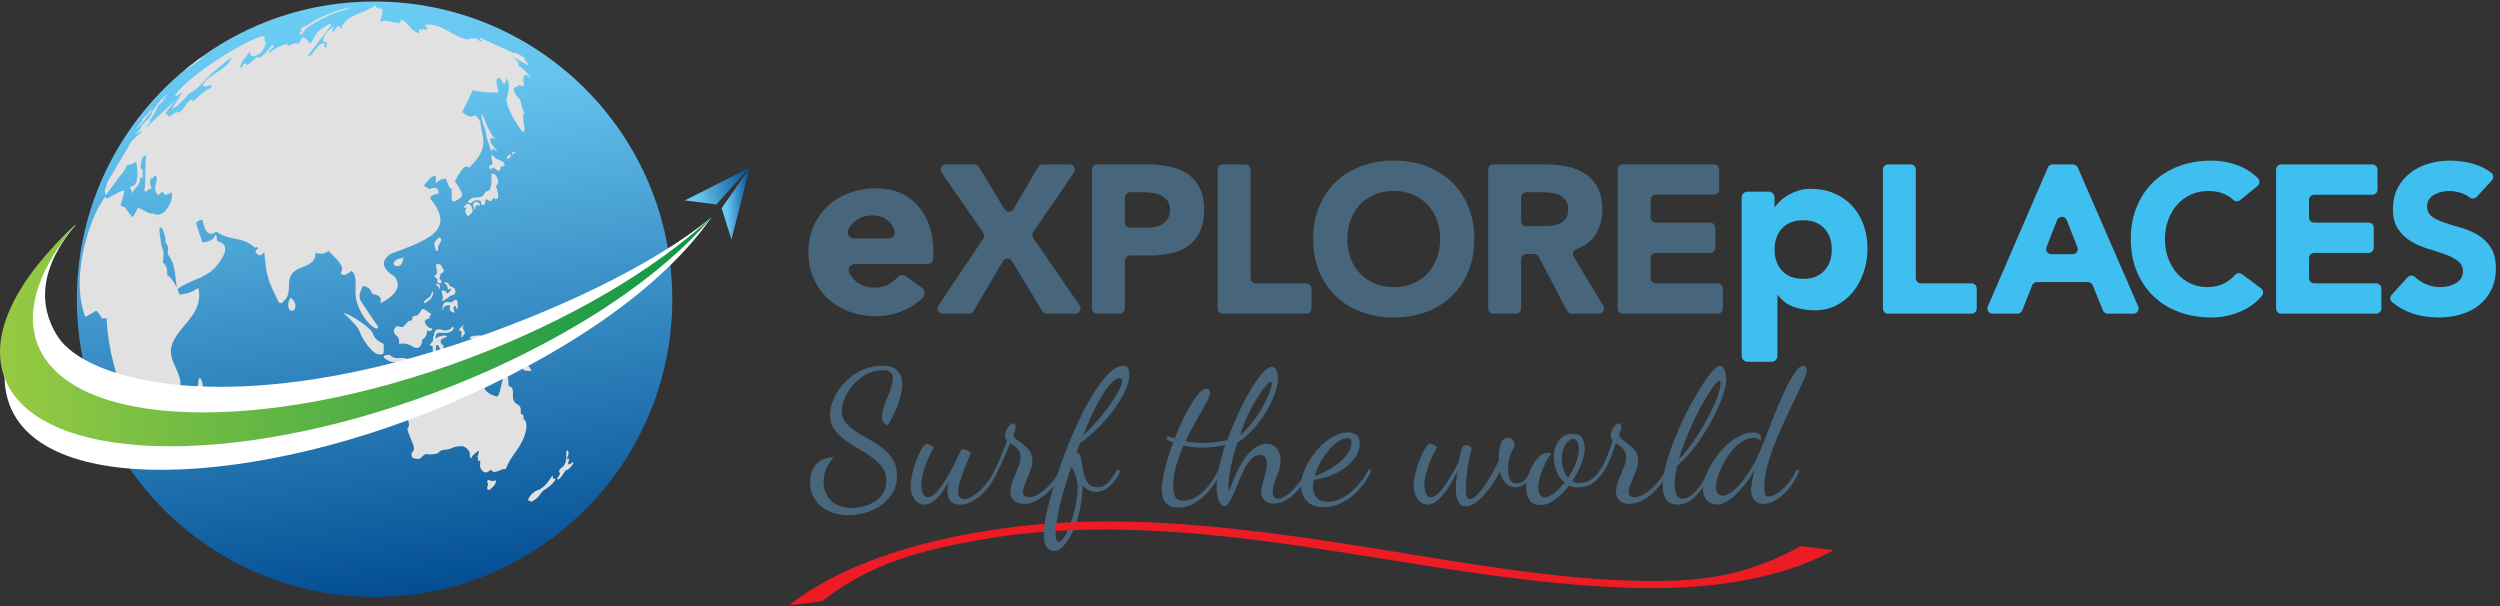
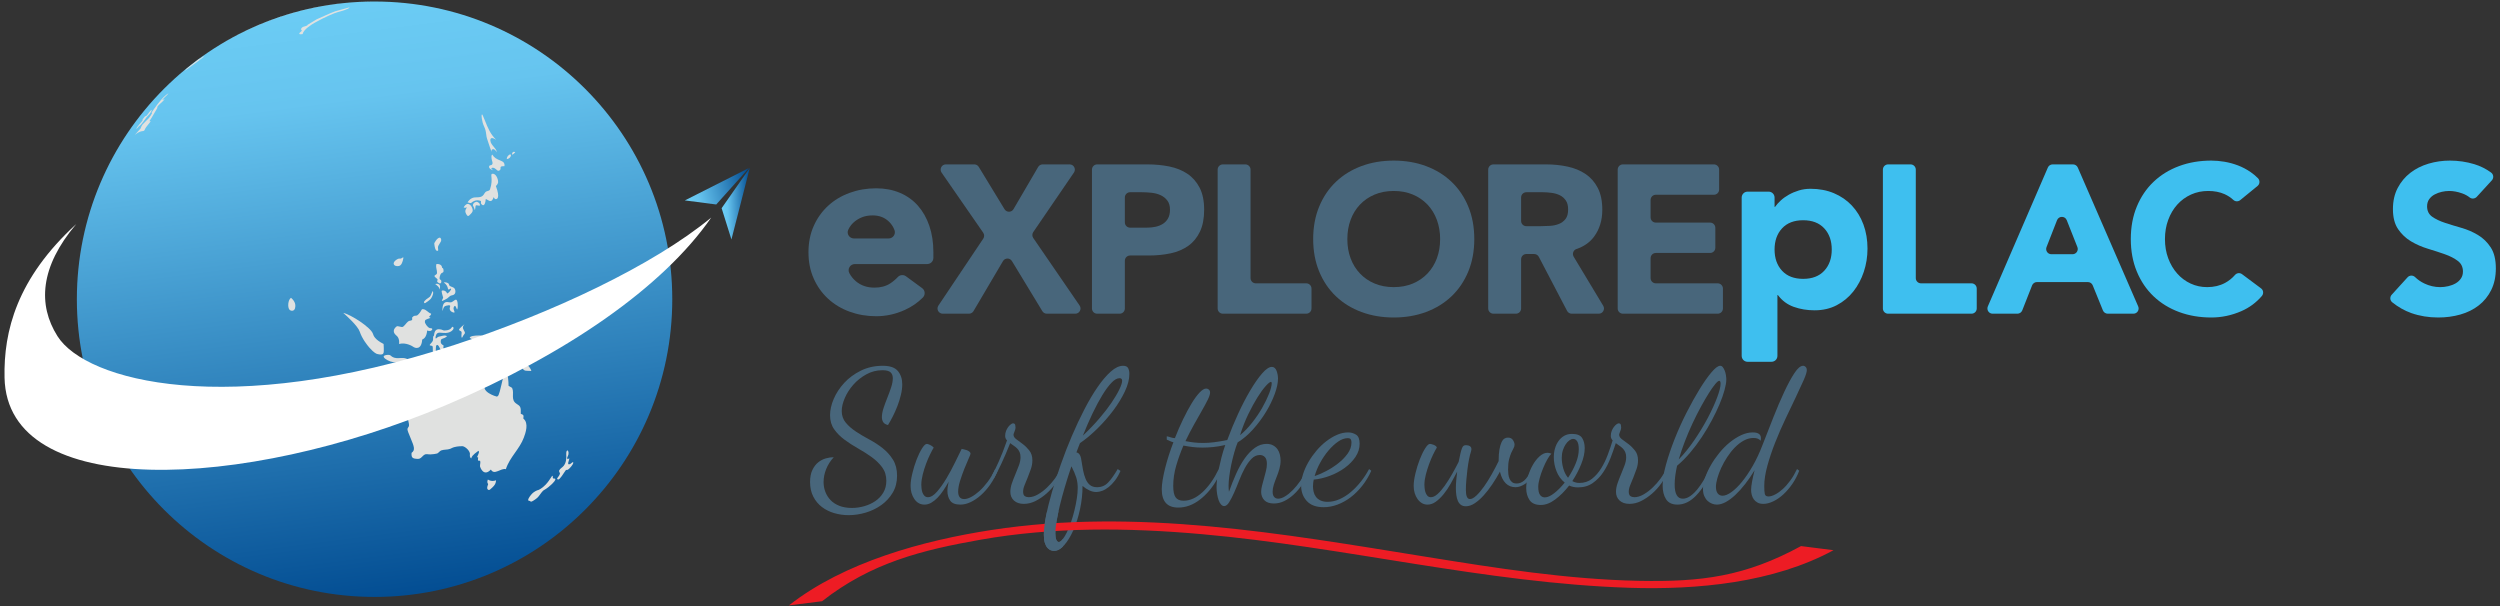
<svg xmlns="http://www.w3.org/2000/svg" width="100%" height="100%" viewBox="0 0 2392 580" version="1.1" xml:space="preserve" style="fill-rule:evenodd;clip-rule:evenodd;stroke-linejoin:round;stroke-miterlimit:2;">
  <rect x="0" y="0" width="2392" height="580" fill="#333333" stroke="none" />
  <g transform="matrix(4.167,0,0,4.167,0,0)">
    <path d="M204.046,54.756C205.021,54.756 205.72,53.795 205.401,52.874C205.164,52.192 204.776,51.572 204.238,51.013C203.239,49.976 201.953,49.458 200.379,49.458C199.419,49.458 198.574,49.612 197.845,49.919C197.115,50.226 196.492,50.62 195.973,51.099C195.455,51.58 195.052,52.136 194.764,52.77C194.761,52.776 194.758,52.782 194.755,52.789C194.339,53.714 195.06,54.756 196.074,54.756L204.046,54.756ZM211.733,66.158C212.437,66.674 212.517,67.699 211.9,68.318C210.724,69.497 209.341,70.449 207.751,71.171C205.639,72.13 203.451,72.61 201.186,72.61C199.035,72.61 197.01,72.265 195.11,71.574C193.209,70.883 191.558,69.895 190.156,68.608C188.755,67.322 187.651,65.777 186.845,63.971C186.039,62.167 185.635,60.151 185.635,57.924C185.635,55.698 186.039,53.682 186.845,51.877C187.651,50.072 188.755,48.527 190.156,47.24C191.558,45.955 193.209,44.965 195.11,44.275C197.01,43.583 199.035,43.238 201.186,43.238C203.182,43.238 204.996,43.583 206.628,44.275C208.26,44.965 209.642,45.955 210.775,47.24C211.907,48.527 212.781,50.072 213.396,51.877C214.009,53.682 214.317,55.698 214.317,57.924L214.317,59.206C214.317,59.993 213.679,60.631 212.892,60.631L196.285,60.631C195.213,60.631 194.512,61.778 195.021,62.721C195.406,63.435 195.906,64.054 196.521,64.576C197.672,65.555 199.093,66.045 200.782,66.045C202.203,66.045 203.403,65.728 204.382,65.094C205.024,64.679 205.613,64.185 206.147,63.613C206.638,63.088 207.445,63.014 208.025,63.439L211.733,66.158Z" style="fill:rgb(72,102,123);fill-rule:nonzero;" />
    <path d="M225.764,53.442L216.199,39.627C215.649,38.832 216.218,37.746 217.185,37.746L223.715,37.746C224.133,37.746 224.521,37.964 224.739,38.322L230.656,48.04C231.128,48.815 232.256,48.805 232.714,48.022L238.375,38.34C238.589,37.972 238.983,37.746 239.409,37.746L245.603,37.746C246.566,37.746 247.136,38.826 246.592,39.621L237.248,53.291C236.969,53.699 236.969,54.237 237.249,54.645L247.893,70.153C248.439,70.948 247.869,72.029 246.905,72.029L240.364,72.029C239.946,72.029 239.557,71.811 239.34,71.453L232.352,59.941C231.882,59.167 230.756,59.174 230.296,59.955L223.526,71.44C223.31,71.805 222.918,72.029 222.493,72.029L216.465,72.029C215.507,72.029 214.936,70.96 215.47,70.164L225.774,54.791C226.048,54.382 226.044,53.847 225.764,53.442Z" style="fill:rgb(72,102,123);fill-rule:nonzero;" />
    <path d="M258.282,51.075C258.282,51.737 258.82,52.273 259.482,52.273L263.319,52.273C263.997,52.273 264.651,52.209 265.28,52.079C265.91,51.951 266.474,51.733 266.975,51.426C267.475,51.119 267.879,50.7 268.186,50.167C268.492,49.634 268.646,48.965 268.646,48.157C268.646,47.286 268.444,46.584 268.041,46.051C267.636,45.518 267.121,45.107 266.491,44.816C265.862,44.525 265.159,44.34 264.385,44.259C263.61,44.179 262.867,44.138 262.157,44.138L259.482,44.138C258.82,44.138 258.282,44.675 258.282,45.336L258.282,51.075ZM250.729,38.945C250.729,38.283 251.266,37.746 251.928,37.746L263.465,37.746C265.24,37.746 266.918,37.909 268.5,38.231C270.082,38.554 271.462,39.111 272.641,39.901C273.819,40.693 274.755,41.758 275.449,43.097C276.143,44.437 276.49,46.124 276.49,48.157C276.49,50.159 276.167,51.837 275.522,53.193C274.875,54.549 273.988,55.631 272.859,56.437C271.728,57.245 270.389,57.818 268.839,58.157C267.29,58.495 265.611,58.665 263.803,58.665L259.482,58.665C258.82,58.665 258.282,59.201 258.282,59.863L258.282,70.831C258.282,71.493 257.747,72.029 257.084,72.029L251.928,72.029C251.266,72.029 250.729,71.493 250.729,70.831L250.729,38.945Z" style="fill:rgb(72,102,123);fill-rule:nonzero;" />
    <path d="M280.787,37.746L285.944,37.746C286.606,37.746 287.143,38.283 287.143,38.945L287.143,63.859C287.143,64.52 287.679,65.057 288.341,65.057L299.938,65.057C300.6,65.057 301.137,65.593 301.137,66.255L301.137,70.831C301.137,71.493 300.6,72.029 299.938,72.029L280.787,72.029C280.125,72.029 279.589,71.493 279.589,70.831L279.589,38.945C279.589,38.283 280.125,37.746 280.787,37.746Z" style="fill:rgb(72,102,123);fill-rule:nonzero;" />
    <path d="M309.368,54.888C309.368,56.502 309.617,57.98 310.118,59.319C310.618,60.658 311.336,61.821 312.273,62.805C313.209,63.79 314.331,64.557 315.639,65.105C316.946,65.654 318.406,65.928 320.021,65.928C321.634,65.928 323.095,65.654 324.403,65.105C325.71,64.557 326.831,63.79 327.768,62.805C328.704,61.821 329.422,60.658 329.923,59.319C330.423,57.98 330.674,56.502 330.674,54.888C330.674,53.307 330.423,51.837 329.923,50.482C329.422,49.126 328.704,47.956 327.768,46.971C326.831,45.987 325.71,45.22 324.403,44.671C323.095,44.122 321.634,43.848 320.021,43.848C318.406,43.848 316.946,44.122 315.639,44.671C314.331,45.22 313.209,45.987 312.273,46.971C311.336,47.956 310.618,49.126 310.118,50.482C309.617,51.837 309.368,53.307 309.368,54.888ZM301.523,54.888C301.523,52.144 301.983,49.658 302.903,47.431C303.823,45.203 305.107,43.307 306.753,41.741C308.399,40.176 310.352,38.974 312.612,38.134C314.871,37.295 317.341,36.875 320.021,36.875C322.7,36.875 325.169,37.295 327.429,38.134C329.688,38.974 331.642,40.176 333.288,41.741C334.935,43.307 336.218,45.203 337.138,47.431C338.058,49.658 338.518,52.144 338.518,54.888C338.518,57.632 338.058,60.118 337.138,62.345C336.218,64.573 334.935,66.469 333.288,68.035C331.642,69.601 329.688,70.803 327.429,71.642C325.169,72.481 322.7,72.901 320.021,72.901C317.341,72.901 314.871,72.481 312.612,71.642C310.352,70.803 308.399,69.601 306.753,68.035C305.107,66.469 303.823,64.573 302.903,62.345C301.983,60.118 301.523,57.632 301.523,54.888Z" style="fill:rgb(72,102,123);fill-rule:nonzero;" />
    <path d="M349.267,50.736C349.267,51.398 349.803,51.934 350.465,51.934L353.722,51.934C354.4,51.934 355.118,51.91 355.877,51.861C356.635,51.813 357.321,51.668 357.935,51.426C358.547,51.184 359.056,50.805 359.46,50.288C359.863,49.772 360.065,49.046 360.065,48.109C360.065,47.237 359.887,46.544 359.533,46.027C359.177,45.511 358.725,45.115 358.177,44.84C357.627,44.567 356.998,44.38 356.288,44.284C355.578,44.187 354.884,44.138 354.206,44.138L350.465,44.138C349.803,44.138 349.267,44.675 349.267,45.336L349.267,50.736ZM341.713,38.945C341.713,38.283 342.25,37.746 342.911,37.746L354.981,37.746C356.724,37.746 358.378,37.916 359.944,38.255C361.51,38.594 362.881,39.159 364.06,39.95C365.238,40.741 366.174,41.806 366.869,43.146C367.562,44.486 367.91,46.156 367.91,48.157C367.91,50.578 367.28,52.636 366.021,54.331C365.032,55.663 363.684,56.611 361.977,57.175C361.247,57.417 360.947,58.292 361.344,58.951L368.124,70.213C368.605,71.012 368.029,72.029 367.097,72.029L360.888,72.029C360.442,72.029 360.033,71.782 359.826,71.387L353.332,58.969C353.125,58.574 352.716,58.326 352.27,58.326L350.465,58.326C349.803,58.326 349.267,58.862 349.267,59.524L349.267,70.831C349.267,71.493 348.731,72.029 348.069,72.029L342.911,72.029C342.25,72.029 341.713,71.493 341.713,70.831L341.713,38.945Z" style="fill:rgb(72,102,123);fill-rule:nonzero;" />
    <path d="M372.643,37.746L393.537,37.746C394.199,37.746 394.735,38.283 394.735,38.945L394.735,43.521C394.735,44.183 394.199,44.719 393.537,44.719L380.196,44.719C379.535,44.719 378.998,45.256 378.998,45.917L378.998,49.913C378.998,50.575 379.535,51.111 380.196,51.111L392.666,51.111C393.327,51.111 393.864,51.648 393.864,52.309L393.864,56.886C393.864,57.547 393.327,58.084 392.666,58.084L380.196,58.084C379.535,58.084 378.998,58.62 378.998,59.282L378.998,63.859C378.998,64.52 379.535,65.057 380.196,65.057L394.409,65.057C395.071,65.057 395.607,65.593 395.607,66.255L395.607,70.831C395.607,71.493 395.071,72.029 394.409,72.029L372.643,72.029C371.981,72.029 371.444,71.493 371.444,70.831L371.444,38.945C371.444,38.283 371.981,37.746 372.643,37.746Z" style="fill:rgb(72,102,123);fill-rule:nonzero;" />
    <path d="M407.464,57.3C407.464,59.306 408.039,60.93 409.188,62.169C410.337,63.41 411.951,64.029 414.03,64.029C416.109,64.029 417.723,63.41 418.872,62.169C420.021,60.93 420.595,59.306 420.595,57.3C420.595,55.294 420.021,53.671 418.872,52.43C417.723,51.191 416.109,50.57 414.03,50.57C411.951,50.57 410.337,51.191 409.188,52.43C408.039,53.671 407.464,55.294 407.464,57.3ZM401.268,44.004L406.11,44.004C406.858,44.004 407.464,44.611 407.464,45.358L407.464,47.506L407.574,47.506C407.902,47.033 408.33,46.549 408.859,46.056C409.388,45.564 410.008,45.118 410.72,44.716C411.431,44.315 412.206,43.986 413.045,43.731C413.884,43.476 414.777,43.348 415.726,43.348C417.695,43.348 419.483,43.685 421.088,44.36C422.693,45.036 424.07,45.983 425.219,47.205C426.367,48.427 427.252,49.878 427.872,51.555C428.492,53.233 428.803,55.075 428.803,57.081C428.803,58.941 428.519,60.719 427.954,62.415C427.389,64.111 426.587,65.616 425.547,66.929C424.507,68.243 423.24,69.291 421.745,70.075C420.249,70.859 418.552,71.251 416.656,71.251C414.941,71.251 413.346,70.987 411.869,70.458C410.391,69.93 409.178,69.027 408.23,67.75L408.121,67.75L408.121,81.716C408.121,82.464 407.515,83.07 406.767,83.07L401.268,83.07C400.52,83.07 399.914,82.464 399.914,81.716L399.914,45.358C399.914,44.611 400.52,44.004 401.268,44.004Z" style="fill:rgb(62,191,239);fill-rule:nonzero;" />
    <path d="M433.535,37.746L438.692,37.746C439.354,37.746 439.891,38.283 439.891,38.945L439.891,63.859C439.891,64.52 440.427,65.057 441.089,65.057L452.687,65.057C453.348,65.057 453.885,65.593 453.885,66.255L453.885,70.831C453.885,71.493 453.348,72.029 452.687,72.029L433.535,72.029C432.873,72.029 432.337,71.493 432.337,70.831L432.337,38.945C432.337,38.283 432.873,37.746 433.535,37.746Z" style="fill:rgb(62,191,239);fill-rule:nonzero;" />
    <path d="M472.324,50.56L469.908,56.74C469.601,57.526 470.18,58.374 471.024,58.374L475.884,58.374C476.729,58.374 477.309,57.522 476.998,56.736L474.554,50.555C474.154,49.543 472.72,49.546 472.324,50.56ZM471.315,37.746L475.989,37.746C476.466,37.746 476.897,38.029 477.088,38.467L490.959,70.353C491.304,71.145 490.724,72.029 489.861,72.029L483.972,72.029C483.485,72.029 483.046,71.734 482.862,71.283L480.516,65.513C480.333,65.062 479.894,64.766 479.406,64.766L467.712,64.766C467.22,64.766 466.778,65.068 466.597,65.526L464.338,71.27C464.158,71.728 463.715,72.029 463.223,72.029L457.534,72.029C456.672,72.029 456.092,71.147 456.434,70.356L470.216,38.469C470.405,38.031 470.837,37.746 471.315,37.746Z" style="fill:rgb(62,191,239);fill-rule:nonzero;" />
    <path d="M514.379,45.954C513.919,46.33 513.252,46.313 512.815,45.91C512.223,45.36 511.545,44.915 510.784,44.574C509.702,44.09 508.451,43.848 507.031,43.848C505.61,43.848 504.295,44.122 503.085,44.671C501.874,45.22 500.825,45.987 499.937,46.971C499.049,47.956 498.355,49.126 497.855,50.482C497.354,51.837 497.104,53.307 497.104,54.888C497.104,56.502 497.354,57.98 497.855,59.319C498.355,60.658 499.041,61.821 499.913,62.805C500.784,63.79 501.809,64.557 502.988,65.105C504.166,65.654 505.433,65.928 506.789,65.928C508.338,65.928 509.71,65.606 510.905,64.96C511.778,64.488 512.539,63.877 513.189,63.128C513.599,62.656 514.304,62.581 514.805,62.955L519.171,66.212C519.734,66.632 519.807,67.438 519.349,67.97C518.039,69.491 516.468,70.651 514.633,71.449C512.406,72.417 510.113,72.901 507.757,72.901C505.077,72.901 502.608,72.481 500.349,71.642C498.089,70.803 496.136,69.601 494.49,68.035C492.843,66.469 491.56,64.573 490.64,62.345C489.72,60.118 489.26,57.632 489.26,54.888C489.26,52.144 489.72,49.658 490.64,47.431C491.56,45.203 492.843,43.307 494.49,41.741C496.136,40.176 498.089,38.974 500.349,38.134C502.608,37.295 505.077,36.875 507.757,36.875C508.726,36.875 509.734,36.964 510.784,37.141C511.832,37.319 512.866,37.601 513.883,37.988C514.9,38.376 515.875,38.893 516.812,39.538C517.396,39.941 517.943,40.401 518.452,40.917C518.952,41.424 518.916,42.249 518.365,42.699L514.379,45.954Z" style="fill:rgb(62,191,239);fill-rule:nonzero;" />
-     <path d="M523.82,37.746L544.716,37.746C545.378,37.746 545.914,38.283 545.914,38.945L545.914,43.521C545.914,44.183 545.378,44.719 544.716,44.719L531.375,44.719C530.713,44.719 530.177,45.256 530.177,45.917L530.177,49.913C530.177,50.575 530.713,51.111 531.375,51.111L543.844,51.111C544.506,51.111 545.043,51.648 545.043,52.309L545.043,56.886C545.043,57.547 544.506,58.084 543.844,58.084L531.375,58.084C530.713,58.084 530.177,58.62 530.177,59.282L530.177,63.859C530.177,64.52 530.713,65.057 531.375,65.057L545.587,65.057C546.249,65.057 546.786,65.593 546.786,66.255L546.786,70.831C546.786,71.493 546.249,72.029 545.587,72.029L523.82,72.029C523.159,72.029 522.623,71.493 522.623,70.831L522.623,38.945C522.623,38.283 523.159,37.746 523.82,37.746Z" style="fill:rgb(62,191,239);fill-rule:nonzero;" />
    <path d="M568.712,45.18C568.285,45.647 567.56,45.733 567.067,45.337C566.581,44.948 566.011,44.637 565.355,44.404C564.306,44.034 563.313,43.848 562.377,43.848C561.828,43.848 561.263,43.913 560.683,44.041C560.102,44.171 559.552,44.373 559.036,44.647C558.52,44.921 558.1,45.284 557.777,45.736C557.454,46.189 557.293,46.737 557.293,47.382C557.293,48.416 557.68,49.207 558.455,49.755C559.23,50.304 560.206,50.772 561.385,51.16C562.563,51.547 563.83,51.934 565.186,52.322C566.542,52.709 567.808,53.258 568.987,53.968C570.165,54.678 571.142,55.631 571.917,56.825C572.691,58.02 573.079,59.617 573.079,61.619C573.079,63.524 572.723,65.186 572.013,66.606C571.303,68.027 570.343,69.205 569.132,70.141C567.922,71.078 566.517,71.772 564.92,72.223C563.322,72.675 561.634,72.901 559.859,72.901C557.632,72.901 555.566,72.562 553.661,71.884C552.118,71.335 550.66,70.511 549.287,69.411C548.753,68.983 548.704,68.186 549.164,67.68L552.812,63.67C553.27,63.167 554.049,63.152 554.537,63.625C555.147,64.216 555.847,64.702 556.639,65.081C557.817,65.646 559.036,65.928 560.295,65.928C560.908,65.928 561.53,65.856 562.159,65.71C562.789,65.565 563.354,65.347 563.854,65.057C564.354,64.766 564.758,64.395 565.065,63.943C565.371,63.491 565.525,62.958 565.525,62.345C565.525,61.312 565.129,60.498 564.338,59.9C563.547,59.303 562.554,58.794 561.36,58.374C560.166,57.955 558.874,57.535 557.487,57.115C556.098,56.696 554.807,56.131 553.613,55.421C552.418,54.711 551.426,53.774 550.635,52.612C549.843,51.45 549.449,49.917 549.449,48.012C549.449,46.172 549.812,44.558 550.538,43.17C551.264,41.782 552.233,40.62 553.443,39.684C554.654,38.747 556.05,38.045 557.632,37.577C559.213,37.109 560.844,36.875 562.523,36.875C564.459,36.875 566.331,37.15 568.139,37.698C569.525,38.119 570.807,38.758 571.984,39.615C572.565,40.038 572.653,40.87 572.169,41.4L568.712,45.18Z" style="fill:rgb(62,191,239);fill-rule:nonzero;" />
    <path d="M190.593,95.337C190.593,94.146 190.876,92.892 191.443,91.575C192.01,90.258 192.817,89.032 193.866,87.898C194.914,86.765 196.189,85.831 197.691,85.093C199.193,84.357 200.864,83.988 202.706,83.988C204.35,83.988 205.504,84.392 206.17,85.2C206.836,86.008 207.169,87.02 207.169,88.239C207.169,89.004 207.063,89.826 206.85,90.704C206.638,91.582 206.368,92.439 206.043,93.275C205.717,94.111 205.363,94.905 204.98,95.655C204.598,96.406 204.236,97.05 203.896,97.589C203.387,97.476 203.025,97.263 202.812,96.951C202.6,96.64 202.494,96.244 202.494,95.761C202.494,95.167 202.621,94.479 202.876,93.7C203.131,92.921 203.422,92.128 203.747,91.32C204.073,90.512 204.364,89.719 204.619,88.94C204.874,88.161 205.001,87.46 205.001,86.836C205.001,86.269 204.831,85.823 204.492,85.497C204.151,85.172 203.528,85.008 202.621,85.008C201.289,85.008 200.05,85.327 198.902,85.965C197.755,86.602 196.763,87.396 195.927,88.344C195.091,89.295 194.44,90.314 193.972,91.405C193.505,92.496 193.271,93.481 193.271,94.359C193.271,95.407 193.582,96.307 194.206,97.057C194.829,97.808 195.615,98.496 196.565,99.119C197.514,99.743 198.534,100.344 199.625,100.925C200.715,101.506 201.735,102.172 202.685,102.922C203.634,103.673 204.42,104.552 205.044,105.558C205.667,106.564 205.979,107.789 205.979,109.234C205.979,110.707 205.645,112.004 204.98,113.123C204.314,114.242 203.45,115.184 202.388,115.949C201.325,116.714 200.135,117.294 198.817,117.692C197.5,118.088 196.189,118.286 194.886,118.286C193.724,118.286 192.612,118.131 191.55,117.82C190.487,117.507 189.545,117.039 188.724,116.416C187.901,115.793 187.243,114.999 186.747,114.036C186.251,113.073 186.003,111.954 186.003,110.679C186.003,109.573 186.181,108.654 186.535,107.916C186.889,107.18 187.328,106.599 187.852,106.174C188.376,105.748 188.957,105.445 189.595,105.26C190.232,105.076 190.849,104.984 191.443,104.984C190.679,105.806 190.097,106.712 189.701,107.703C189.304,108.696 189.106,109.688 189.106,110.679C189.106,111.473 189.24,112.224 189.51,112.932C189.779,113.64 190.175,114.271 190.7,114.823C191.224,115.375 191.896,115.815 192.719,116.141C193.54,116.466 194.503,116.629 195.609,116.629C196.572,116.629 197.521,116.494 198.456,116.226C199.391,115.955 200.234,115.567 200.985,115.057C201.735,114.546 202.345,113.903 202.812,113.123C203.28,112.344 203.514,111.444 203.514,110.424C203.514,109.206 203.195,108.164 202.558,107.3C201.92,106.436 201.119,105.657 200.156,104.962C199.193,104.269 198.159,103.61 197.054,102.987C195.949,102.364 194.914,101.698 193.951,100.989C192.987,100.281 192.187,99.48 191.55,98.588C190.912,97.695 190.593,96.611 190.593,95.337Z" style="fill:rgb(72,102,123);fill-rule:nonzero;" />
    <path d="M220.811,103.072C220.924,103.1 221.094,103.135 221.322,103.177C221.548,103.22 221.774,103.283 222.001,103.368C222.228,103.453 222.427,103.568 222.597,103.708C222.767,103.851 222.851,104.006 222.851,104.176C222.851,104.289 222.703,104.672 222.405,105.323C222.108,105.976 221.782,106.747 221.428,107.64C221.073,108.532 220.747,109.453 220.45,110.403C220.153,111.353 220.004,112.181 220.004,112.889C220.004,113.399 220.11,113.81 220.323,114.121C220.535,114.434 220.896,114.589 221.407,114.589C221.859,114.589 222.384,114.434 222.979,114.121C223.574,113.81 224.197,113.364 224.849,112.782C225.5,112.202 226.145,111.487 226.783,110.636C227.42,109.786 227.994,108.809 228.504,107.703L229.057,108.086C228.603,109.248 228.043,110.304 227.378,111.253C226.712,112.202 225.996,113.017 225.232,113.697C224.467,114.376 223.68,114.907 222.873,115.29C222.065,115.673 221.279,115.864 220.514,115.864C219.38,115.864 218.601,115.56 218.176,114.95C217.751,114.341 217.539,113.598 217.539,112.719C217.539,112.379 217.567,112.032 217.624,111.678C217.68,111.323 217.751,110.962 217.836,110.594C217.439,111.303 217.029,111.975 216.604,112.613C216.179,113.25 215.732,113.81 215.265,114.291C214.797,114.773 214.315,115.156 213.82,115.439C213.324,115.722 212.807,115.864 212.268,115.864C211.305,115.864 210.533,115.439 209.952,114.589C209.371,113.739 209.081,112.734 209.081,111.572C209.081,110.779 209.215,109.823 209.485,108.702C209.754,107.583 210.08,106.529 210.462,105.536C210.845,104.545 211.255,103.695 211.695,102.987C212.134,102.279 212.509,101.924 212.821,101.924C212.963,101.924 213.204,102.002 213.544,102.157C213.884,102.314 214.166,102.519 214.393,102.774C214.166,103.142 213.891,103.659 213.565,104.325C213.239,104.991 212.927,105.721 212.63,106.514C212.332,107.308 212.078,108.129 211.865,108.979C211.652,109.829 211.546,110.609 211.546,111.317C211.546,111.487 211.56,111.735 211.589,112.06C211.617,112.386 211.68,112.705 211.78,113.017C211.879,113.328 212.035,113.598 212.247,113.824C212.46,114.051 212.736,114.164 213.076,114.164C213.727,114.164 214.422,113.739 215.159,112.889C215.895,112.039 216.618,111.019 217.326,109.829C218.034,108.639 218.693,107.413 219.303,106.153C219.912,104.892 220.414,103.864 220.811,103.072Z" style="fill:rgb(72,102,123);fill-rule:nonzero;" />
    <path d="M227.782,109.192C228.178,108.455 228.695,107.378 229.333,105.961C229.971,104.545 230.6,102.93 231.225,101.116C230.941,100.833 230.799,100.493 230.799,100.096C230.799,99.672 230.87,99.282 231.012,98.927C231.153,98.574 231.323,98.269 231.522,98.014C231.72,97.758 231.918,97.561 232.117,97.419C232.315,97.277 232.471,97.207 232.584,97.207C232.896,97.207 233.073,97.342 233.116,97.61C233.158,97.88 233.18,98.085 233.18,98.226C233.18,98.311 233.158,98.432 233.116,98.588C233.073,98.744 233.016,98.906 232.946,99.077C232.874,99.247 232.818,99.402 232.776,99.544C232.733,99.686 232.712,99.771 232.712,99.799C232.712,100.196 232.938,100.557 233.392,100.882C233.845,101.208 234.341,101.577 234.879,101.988C235.417,102.399 235.913,102.895 236.367,103.475C236.82,104.056 237.047,104.8 237.047,105.706C237.047,106.359 236.934,107.017 236.707,107.683C236.48,108.349 236.24,108.993 235.984,109.616C235.729,110.24 235.488,110.827 235.262,111.38C235.035,111.933 234.922,112.436 234.922,112.889C234.922,113.399 235.049,113.739 235.305,113.909C235.559,114.079 235.857,114.164 236.197,114.164C236.877,114.164 237.585,113.951 238.322,113.527C239.059,113.102 239.76,112.571 240.426,111.933C241.091,111.295 241.694,110.609 242.232,109.871C242.77,109.135 243.167,108.455 243.422,107.831L243.975,108.256C243.578,109.163 243.061,110.063 242.424,110.955C241.786,111.848 241.07,112.641 240.277,113.335C239.484,114.03 238.647,114.596 237.769,115.035C236.891,115.474 235.998,115.695 235.092,115.695C234.128,115.695 233.371,115.439 232.818,114.929C232.266,114.419 231.989,113.754 231.989,112.932C231.989,112.309 232.11,111.65 232.35,110.955C232.591,110.261 232.861,109.568 233.158,108.872C233.455,108.179 233.725,107.498 233.966,106.832C234.206,106.167 234.327,105.551 234.327,104.984C234.327,104.531 234.256,104.141 234.115,103.815C233.972,103.489 233.781,103.206 233.54,102.965C233.3,102.725 233.038,102.512 232.754,102.327C232.471,102.144 232.202,101.952 231.947,101.753C231.607,102.604 231.267,103.433 230.927,104.239C230.587,105.047 230.247,105.806 229.907,106.514C229.567,107.222 229.248,107.874 228.951,108.469C228.653,109.064 228.391,109.546 228.164,109.914L227.782,109.192Z" style="fill:rgb(72,102,123);fill-rule:nonzero;" />
    <path d="M257.065,86.836C256.497,86.836 255.882,87.183 255.216,87.878C254.55,88.572 253.849,89.521 253.113,90.725C252.375,91.929 251.625,93.332 250.86,94.932C250.095,96.534 249.358,98.226 248.65,100.011C250.01,98.736 251.249,97.447 252.369,96.144C253.488,94.841 254.437,93.615 255.216,92.467C255.996,91.32 256.597,90.3 257.023,89.407C257.448,88.514 257.66,87.856 257.66,87.431C257.66,87.035 257.462,86.836 257.065,86.836ZM247.46,112.039C247.46,111.161 247.346,110.361 247.12,109.638C246.893,108.915 246.525,108.059 246.015,107.067C245.476,108.654 244.98,110.211 244.527,111.741C244.074,113.272 243.684,114.709 243.358,116.055C243.033,117.401 242.777,118.619 242.594,119.71C242.41,120.801 242.317,121.7 242.317,122.409C242.317,123.061 242.388,123.564 242.53,123.918C242.671,124.272 242.87,124.449 243.125,124.449C243.38,124.449 243.67,124.243 243.996,123.833C244.321,123.422 244.647,122.884 244.974,122.218C245.299,121.552 245.611,120.787 245.909,119.923C246.206,119.059 246.468,118.166 246.695,117.245C246.921,116.324 247.105,115.41 247.247,114.504C247.389,113.598 247.46,112.777 247.46,112.039ZM257.278,108.129C256.909,108.979 256.492,109.708 256.023,110.318C255.557,110.927 255.074,111.43 254.579,111.826C254.083,112.224 253.587,112.514 253.091,112.698C252.595,112.882 252.135,112.974 251.71,112.974C251.2,112.974 250.669,112.847 250.116,112.591C249.564,112.336 249.046,111.996 248.565,111.572C248.565,113.357 248.373,115.134 247.991,116.906C247.609,118.676 247.105,120.27 246.482,121.687C245.859,123.104 245.158,124.258 244.378,125.151C243.599,126.043 242.812,126.489 242.019,126.489C241.793,126.489 241.545,126.44 241.276,126.341C241.007,126.241 240.752,126.057 240.511,125.788C240.27,125.519 240.072,125.144 239.916,124.662C239.761,124.18 239.682,123.542 239.682,122.749C239.682,121.672 239.846,120.284 240.171,118.584C240.497,116.884 240.951,115.028 241.531,113.017C242.112,111.005 242.791,108.887 243.571,106.662C244.35,104.439 245.2,102.249 246.121,100.096C247.041,97.943 248.005,95.896 249.011,93.955C250.017,92.014 251.03,90.307 252.05,88.834C253.07,87.361 254.076,86.184 255.068,85.306C256.058,84.428 256.993,83.988 257.872,83.988C258.467,83.988 258.857,84.173 259.04,84.541C259.225,84.91 259.318,85.348 259.318,85.858C259.318,87.077 258.978,88.409 258.298,89.853C257.618,91.299 256.739,92.744 255.663,94.189C254.585,95.633 253.374,97.022 252.029,98.354C250.683,99.686 249.33,100.819 247.97,101.753C247.828,102.094 247.694,102.441 247.566,102.795C247.438,103.15 247.304,103.511 247.163,103.879C247.474,103.936 247.715,104.099 247.885,104.367C248.055,104.637 248.168,104.927 248.225,105.239C248.366,106.202 248.515,107.087 248.671,107.895C248.827,108.702 249.033,109.404 249.288,109.999C249.542,110.594 249.875,111.055 250.286,111.38C250.697,111.706 251.243,111.869 251.923,111.869C252.914,111.869 253.75,111.515 254.43,110.807C255.11,110.099 255.847,109.064 256.64,107.703L257.278,108.129Z" style="fill:rgb(72,102,123);fill-rule:nonzero;" />
    <path d="M291.83,87.686C291.604,87.686 291.207,87.998 290.641,88.621C290.073,89.245 289.444,90.108 288.748,91.214C288.055,92.319 287.346,93.615 286.624,95.102C285.902,96.591 285.271,98.199 284.733,99.926C285.696,99.133 286.624,98.17 287.516,97.037C288.409,95.903 289.18,94.762 289.832,93.615C290.485,92.467 291.008,91.383 291.407,90.364C291.801,89.343 292,88.564 292,88.026C292,87.8 291.944,87.686 291.83,87.686ZM279.845,107.703C280.043,106.769 280.249,105.884 280.461,105.047C280.674,104.212 280.964,103.256 281.333,102.179C280.341,102.406 279.42,102.561 278.57,102.646C277.72,102.731 276.898,102.774 276.105,102.774C275.311,102.774 274.56,102.731 273.852,102.646C273.144,102.561 272.435,102.448 271.727,102.306C271.075,103.836 270.523,105.381 270.07,106.939C269.616,108.497 269.39,110.041 269.39,111.572C269.39,112.819 269.574,113.697 269.942,114.206C270.31,114.717 270.92,114.972 271.77,114.972C273.243,114.972 274.688,114.321 276.105,113.017C277.521,111.713 278.768,109.943 279.845,107.703ZM272.195,101.286C272.903,101.428 273.583,101.534 274.235,101.605C274.887,101.676 275.58,101.711 276.318,101.711C277.79,101.711 279.618,101.485 281.8,101.031C282.537,99.02 283.366,97.015 284.287,95.017C285.207,93.02 286.142,91.221 287.092,89.62C288.041,88.019 288.948,86.723 289.811,85.731C290.676,84.739 291.42,84.243 292.043,84.243C292.297,84.243 292.518,84.329 292.702,84.499C292.885,84.669 293.028,84.888 293.127,85.157C293.225,85.426 293.303,85.717 293.362,86.028C293.416,86.341 293.446,86.638 293.446,86.921C293.446,87.913 293.198,89.089 292.702,90.449C292.205,91.808 291.534,93.19 290.684,94.592C289.832,95.995 288.848,97.32 287.729,98.566C286.61,99.813 285.427,100.819 284.181,101.583C283.925,102.207 283.67,102.965 283.415,103.858C283.161,104.75 282.933,105.663 282.735,106.599C282.537,107.533 282.381,108.441 282.268,109.319C282.154,110.198 282.098,110.92 282.098,111.487C282.098,111.799 282.104,112.068 282.119,112.294C282.133,112.521 282.154,112.734 282.183,112.932C282.693,111.487 283.246,110.099 283.84,108.767C284.435,107.435 285.094,106.259 285.817,105.239C286.539,104.219 287.319,103.411 288.155,102.816C288.991,102.221 289.875,101.924 290.811,101.924C291.407,101.924 291.909,102.037 292.319,102.264C292.729,102.49 293.063,102.781 293.319,103.135C293.573,103.489 293.756,103.9 293.871,104.367C293.983,104.835 294.041,105.296 294.041,105.748C294.041,106.401 293.948,107.045 293.764,107.683C293.58,108.321 293.368,108.937 293.127,109.531C292.885,110.126 292.674,110.707 292.489,111.274C292.305,111.841 292.213,112.379 292.213,112.889C292.213,113.456 292.334,113.866 292.575,114.121C292.815,114.376 293.12,114.504 293.489,114.504C293.969,114.504 294.508,114.321 295.104,113.951C295.698,113.583 296.293,113.095 296.889,112.486C297.483,111.876 298.063,111.161 298.631,110.339C299.198,109.518 299.694,108.639 300.118,107.703L300.67,108.214C300.217,109.263 299.694,110.233 299.098,111.125C298.504,112.018 297.852,112.797 297.143,113.463C296.434,114.129 295.692,114.653 294.913,115.035C294.133,115.418 293.332,115.61 292.51,115.61C291.518,115.61 290.782,115.354 290.301,114.844C289.819,114.334 289.579,113.697 289.579,112.932C289.579,112.479 289.649,111.989 289.791,111.465C289.932,110.942 290.08,110.396 290.237,109.829C290.393,109.263 290.541,108.696 290.684,108.129C290.825,107.563 290.895,107.024 290.895,106.514C290.895,105.778 290.739,105.253 290.428,104.942C290.116,104.63 289.733,104.474 289.28,104.474C288.573,104.474 287.934,104.765 287.368,105.345C286.801,105.926 286.284,106.649 285.817,107.513C285.349,108.377 284.917,109.319 284.52,110.339C284.123,111.359 283.734,112.301 283.351,113.165C282.969,114.03 282.593,114.752 282.225,115.333C281.857,115.913 281.474,116.204 281.078,116.204C280.823,116.204 280.582,116.076 280.355,115.822C280.128,115.567 279.944,115.234 279.803,114.823C279.661,114.412 279.548,113.945 279.463,113.42C279.378,112.897 279.335,112.351 279.335,111.784C279.335,111.274 279.378,110.694 279.463,110.041C278.386,111.969 277.061,113.533 275.489,114.738C273.916,115.942 272.266,116.544 270.538,116.544C268.015,116.544 266.755,115.142 266.755,112.336C266.755,111.713 266.826,110.984 266.967,110.148C267.109,109.313 267.3,108.412 267.541,107.448C267.781,106.486 268.065,105.501 268.391,104.495C268.716,103.489 269.064,102.505 269.433,101.541C269.149,101.485 268.88,101.393 268.625,101.265C268.37,101.137 268.129,101.031 267.902,100.947L267.902,100.181C268.129,100.21 268.398,100.281 268.71,100.394C269.021,100.507 269.375,100.578 269.772,100.606C270.368,99.077 270.997,97.625 271.663,96.25C272.329,94.876 272.981,93.665 273.619,92.616C274.256,91.568 274.865,90.74 275.446,90.13C276.027,89.521 276.53,89.217 276.955,89.217C277.182,89.217 277.387,89.295 277.571,89.45C277.755,89.606 277.848,89.84 277.848,90.151C277.848,90.519 277.67,91.065 277.316,91.788C276.962,92.509 276.509,93.353 275.956,94.316C275.404,95.28 274.794,96.356 274.129,97.547C273.463,98.736 272.818,99.983 272.195,101.286Z" style="fill:rgb(72,102,123);fill-rule:nonzero;" />
    <path d="M309.426,100.606C308.746,100.606 308.023,100.868 307.258,101.393C306.494,101.917 305.756,102.597 305.048,103.433C304.339,104.269 303.702,105.203 303.135,106.238C302.569,107.272 302.143,108.299 301.861,109.319C302.625,109.064 303.49,108.689 304.454,108.193C305.416,107.698 306.337,107.109 307.216,106.429C308.094,105.748 308.83,104.998 309.426,104.176C310.021,103.355 310.319,102.49 310.319,101.583C310.319,101.272 310.261,101.031 310.149,100.861C310.035,100.691 309.793,100.606 309.426,100.606ZM312.189,101.881C312.189,102.958 311.87,103.971 311.232,104.92C310.594,105.869 309.766,106.712 308.746,107.448C307.726,108.186 306.592,108.787 305.346,109.255C304.098,109.723 302.866,110.014 301.648,110.126C301.591,110.41 301.548,110.679 301.521,110.934C301.492,111.189 301.478,111.43 301.478,111.656C301.478,112.081 301.527,112.506 301.626,112.932C301.726,113.357 301.903,113.739 302.158,114.079C302.413,114.419 302.76,114.696 303.2,114.907C303.638,115.12 304.184,115.227 304.835,115.227C305.743,115.227 306.649,115.028 307.556,114.632C308.462,114.236 309.327,113.69 310.149,112.995C310.97,112.301 311.743,111.501 312.464,110.594C313.187,109.688 313.818,108.724 314.356,107.703L314.866,108.086C314.299,109.362 313.605,110.516 312.784,111.55C311.961,112.585 311.077,113.463 310.127,114.186C309.177,114.907 308.172,115.467 307.11,115.864C306.047,116.261 304.991,116.459 303.943,116.459C302.214,116.459 300.918,115.985 300.054,115.035C299.19,114.086 298.758,112.917 298.758,111.529C298.758,110.679 298.907,109.786 299.204,108.852C299.501,107.916 299.913,106.996 300.437,106.089C300.96,105.182 301.57,104.319 302.264,103.496C302.958,102.675 303.709,101.952 304.517,101.328C305.325,100.705 306.153,100.21 307.003,99.842C307.853,99.473 308.704,99.289 309.553,99.289C310.204,99.289 310.807,99.459 311.36,99.799C311.913,100.139 312.189,100.833 312.189,101.881Z" style="fill:rgb(72,102,123);fill-rule:nonzero;" />
    <path d="M352.183,108.299C351.559,109.716 350.871,110.665 350.121,111.147C349.371,111.628 348.655,111.869 347.975,111.869C347.096,111.869 346.353,111.572 345.744,110.977C345.134,110.381 344.688,109.489 344.405,108.299C343.867,109.291 343.279,110.261 342.641,111.21C342.003,112.159 341.345,113.01 340.664,113.76C339.985,114.511 339.297,115.114 338.603,115.567C337.909,116.02 337.236,116.246 336.584,116.246C336.131,116.246 335.755,116.141 335.458,115.928C335.161,115.715 334.927,115.418 334.757,115.035C334.587,114.653 334.466,114.214 334.396,113.718C334.325,113.223 334.289,112.691 334.289,112.124C334.289,111.558 334.318,110.942 334.374,110.276C334.431,109.61 334.502,108.951 334.587,108.299C334.105,109.234 333.61,110.155 333.099,111.062C332.589,111.969 332.043,112.777 331.463,113.484C330.882,114.193 330.287,114.766 329.678,115.205C329.069,115.645 328.438,115.864 327.787,115.864C327.304,115.864 326.872,115.75 326.491,115.524C326.108,115.297 325.775,114.986 325.492,114.589C325.208,114.193 324.988,113.739 324.832,113.229C324.677,112.719 324.599,112.166 324.599,111.572C324.599,110.779 324.733,109.823 325.002,108.702C325.272,107.583 325.598,106.529 325.98,105.536C326.363,104.545 326.773,103.695 327.213,102.987C327.652,102.279 328.027,101.924 328.339,101.924C328.424,101.924 328.552,101.945 328.722,101.988C328.892,102.03 329.062,102.087 329.232,102.157C329.402,102.229 329.557,102.321 329.7,102.434C329.84,102.547 329.912,102.66 329.912,102.774C329.685,103.142 329.409,103.659 329.083,104.325C328.757,104.991 328.446,105.728 328.148,106.535C327.85,107.343 327.595,108.164 327.383,109C327.17,109.836 327.064,110.609 327.064,111.317C327.064,111.487 327.079,111.735 327.107,112.06C327.134,112.386 327.199,112.705 327.298,113.017C327.397,113.328 327.545,113.598 327.745,113.824C327.942,114.051 328.211,114.164 328.552,114.164C329.034,114.164 329.543,113.924 330.081,113.442C330.62,112.96 331.165,112.33 331.718,111.55C332.271,110.772 332.823,109.9 333.375,108.937C333.928,107.974 334.445,107.01 334.927,106.046C335.097,105.168 335.246,104.474 335.373,103.964C335.5,103.453 335.621,103.072 335.735,102.816C335.847,102.561 335.975,102.399 336.117,102.327C336.258,102.257 336.428,102.221 336.627,102.221C336.995,102.221 337.292,102.299 337.52,102.455C337.746,102.611 337.86,102.845 337.86,103.156C337.86,103.241 337.831,103.398 337.775,103.623C337.605,104.134 337.449,104.75 337.307,105.473C337.164,106.195 337.044,106.96 336.946,107.768C336.846,108.575 336.761,109.39 336.691,110.211C336.62,111.033 336.584,111.799 336.584,112.506C336.584,113.895 336.896,114.589 337.52,114.589C337.945,114.589 338.44,114.321 339.007,113.781C339.574,113.243 340.155,112.556 340.749,111.72C341.345,110.885 341.932,109.949 342.513,108.915C343.094,107.881 343.625,106.868 344.107,105.876C344.107,104.771 344.171,103.872 344.298,103.177C344.426,102.484 344.588,101.931 344.788,101.52C344.985,101.11 345.212,100.833 345.467,100.691C345.722,100.55 345.977,100.479 346.233,100.479C346.77,100.479 347.161,100.67 347.401,101.052C347.642,101.435 347.762,101.782 347.762,102.094C347.762,102.377 347.684,102.654 347.529,102.922C347.372,103.192 347.203,103.532 347.019,103.943C346.834,104.354 346.664,104.864 346.508,105.473C346.353,106.082 346.275,106.854 346.275,107.789C346.275,108.129 346.296,108.49 346.338,108.872C346.381,109.255 346.473,109.61 346.615,109.935C346.756,110.261 346.954,110.524 347.21,110.722C347.465,110.92 347.819,111.019 348.273,111.019C348.868,111.019 349.434,110.792 349.972,110.339C350.51,109.886 351.063,109.064 351.63,107.874L352.183,108.299Z" style="fill:rgb(72,102,123);fill-rule:nonzero;" />
    <path d="M358.6,105.112C358.6,105.934 358.72,106.762 358.961,107.598C359.202,108.434 359.563,109.135 360.045,109.701C360.753,108.654 361.341,107.555 361.809,106.407C362.277,105.26 362.51,104.176 362.51,103.156C362.51,102.334 362.389,101.733 362.149,101.35C361.908,100.967 361.603,100.776 361.235,100.776C360.952,100.776 360.654,100.89 360.342,101.116C360.031,101.343 359.747,101.648 359.493,102.03C359.238,102.412 359.025,102.865 358.855,103.39C358.685,103.914 358.6,104.489 358.6,105.112ZM362.34,111.911C361.575,111.911 360.895,111.77 360.3,111.487C359.308,112.762 358.246,113.824 357.113,114.674C355.979,115.524 354.873,115.949 353.797,115.949C352.579,115.949 351.714,115.573 351.204,114.823C350.695,114.073 350.44,113.158 350.44,112.081C350.44,111.203 350.581,110.29 350.865,109.34C351.148,108.391 351.516,107.52 351.97,106.726C352.422,105.934 352.948,105.275 353.542,104.75C354.137,104.226 354.732,103.964 355.328,103.964C355.582,103.964 355.88,104.034 356.22,104.176C355.965,104.404 355.66,104.828 355.306,105.451C354.952,106.074 354.619,106.769 354.307,107.533C353.996,108.299 353.734,109.064 353.521,109.829C353.308,110.594 353.203,111.246 353.203,111.784C353.203,112.634 353.336,113.25 353.606,113.633C353.875,114.015 354.25,114.206 354.732,114.206C355.328,114.206 356.036,113.888 356.858,113.25C357.679,112.613 358.487,111.799 359.28,110.807C358.457,110.155 357.835,109.298 357.41,108.236C356.985,107.172 356.773,106.089 356.773,104.984C356.773,104.276 356.864,103.603 357.048,102.965C357.233,102.327 357.501,101.761 357.856,101.265C358.21,100.77 358.642,100.372 359.153,100.075C359.663,99.778 360.257,99.629 360.938,99.629C362.099,99.629 362.878,99.941 363.275,100.564C363.671,101.187 363.871,101.966 363.871,102.902C363.871,104.006 363.601,105.232 363.063,106.577C362.524,107.924 361.844,109.22 361.023,110.466C361.533,110.75 362.071,110.892 362.638,110.892C363.771,110.892 364.742,110.573 365.549,109.935C366.357,109.298 367.058,108.497 367.653,107.533C368.247,106.571 368.758,105.515 369.183,104.367C369.608,103.22 369.976,102.136 370.288,101.116C370.004,100.833 369.863,100.493 369.863,100.096C369.863,99.672 369.933,99.282 370.076,98.927C370.217,98.574 370.387,98.269 370.585,98.014C370.784,97.758 370.982,97.561 371.18,97.419C371.378,97.277 371.535,97.207 371.648,97.207C371.959,97.207 372.137,97.342 372.179,97.61C372.222,97.88 372.243,98.085 372.243,98.226C372.243,98.311 372.222,98.432 372.179,98.588C372.137,98.744 372.079,98.906 372.009,99.077C371.938,99.247 371.881,99.402 371.839,99.544C371.796,99.686 371.776,99.771 371.776,99.799C371.776,100.196 372.002,100.557 372.455,100.882C372.909,101.208 373.405,101.577 373.943,101.988C374.481,102.399 374.977,102.895 375.431,103.475C375.883,104.056 376.111,104.8 376.111,105.706C376.111,106.359 375.997,107.017 375.771,107.683C375.543,108.349 375.303,108.993 375.048,109.616C374.793,110.24 374.552,110.827 374.326,111.38C374.098,111.933 373.986,112.436 373.986,112.889C373.986,113.399 374.113,113.739 374.369,113.909C374.623,114.079 374.92,114.164 375.26,114.164C375.941,114.164 376.649,113.951 377.386,113.527C378.122,113.102 378.824,112.571 379.49,111.933C380.155,111.295 380.757,110.609 381.296,109.871C381.833,109.135 382.231,108.455 382.486,107.831L383.038,108.256C382.641,109.163 382.124,110.063 381.487,110.955C380.85,111.848 380.134,112.641 379.341,113.335C378.547,114.03 377.711,114.596 376.833,115.035C375.954,115.474 375.062,115.695 374.156,115.695C373.192,115.695 372.434,115.439 371.881,114.929C371.329,114.419 371.053,113.754 371.053,112.932C371.053,112.309 371.173,111.65 371.414,110.955C371.655,110.261 371.924,109.568 372.222,108.872C372.519,108.179 372.788,107.498 373.03,106.832C373.27,106.167 373.391,105.551 373.391,104.984C373.391,104.531 373.32,104.141 373.178,103.815C373.036,103.489 372.845,103.206 372.604,102.965C372.364,102.725 372.101,102.512 371.818,102.327C371.535,102.144 371.265,101.952 371.01,101.753C370.67,102.802 370.273,103.921 369.821,105.112C369.367,106.301 368.807,107.4 368.142,108.406C367.476,109.411 366.668,110.247 365.719,110.912C364.769,111.578 363.643,111.911 362.34,111.911Z" style="fill:rgb(72,102,123);fill-rule:nonzero;" />
    <path d="M394.769,87.431C394.571,87.431 394.259,87.686 393.834,88.196C393.41,88.706 392.92,89.401 392.368,90.279C391.815,91.157 391.213,92.191 390.562,93.382C389.91,94.571 389.272,95.833 388.649,97.164C388.026,98.496 387.438,99.878 386.885,101.307C386.332,102.739 385.858,104.134 385.461,105.493C386.679,104.247 387.87,102.774 389.032,101.073C390.193,99.374 391.22,97.681 392.113,95.995C393.005,94.309 393.72,92.751 394.259,91.32C394.797,89.889 395.067,88.82 395.067,88.111C395.067,87.828 395.031,87.643 394.96,87.558C394.889,87.473 394.826,87.431 394.769,87.431ZM396.384,87.133C396.384,87.758 396.249,88.564 395.981,89.556C395.71,90.549 395.329,91.632 394.832,92.807C394.337,93.983 393.742,95.223 393.048,96.526C392.353,97.83 391.588,99.112 390.752,100.372C389.916,101.633 389.017,102.83 388.054,103.964C387.09,105.097 386.099,106.089 385.079,106.939C384.909,107.703 384.774,108.448 384.675,109.17C384.576,109.893 384.526,110.58 384.526,111.232C384.526,113.413 385.149,114.504 386.396,114.504C386.962,114.504 387.53,114.306 388.096,113.909C388.663,113.513 389.208,112.995 389.733,112.358C390.256,111.72 390.759,110.991 391.242,110.169C391.723,109.348 392.148,108.526 392.517,107.703L393.154,108.044C392.021,110.481 390.788,112.394 389.456,113.781C388.124,115.169 386.694,115.864 385.163,115.864C383.945,115.864 383.074,115.453 382.55,114.632C382.025,113.81 381.764,112.762 381.764,111.487C381.764,110.126 382.025,108.505 382.55,106.62C383.074,104.736 383.74,102.774 384.547,100.734C385.355,98.694 386.269,96.675 387.288,94.677C388.309,92.68 389.308,90.888 390.286,89.301C391.263,87.715 392.169,86.432 393.005,85.455C393.841,84.477 394.499,83.988 394.982,83.988C395.208,83.988 395.407,84.094 395.577,84.307C395.746,84.519 395.896,84.789 396.023,85.115C396.151,85.441 396.243,85.788 396.299,86.156C396.356,86.524 396.384,86.85 396.384,87.133Z" style="fill:rgb(72,102,123);fill-rule:nonzero;" />
    <path d="M404.246,101.201C403.934,100.776 403.396,100.564 402.631,100.564C401.867,100.564 401.122,100.762 400.4,101.158C399.677,101.556 398.997,102.079 398.36,102.731C397.722,103.383 397.134,104.119 396.596,104.942C396.057,105.763 395.597,106.592 395.215,107.428C394.832,108.264 394.535,109.064 394.323,109.829C394.11,110.594 394.003,111.246 394.003,111.784C394.003,112.436 394.138,112.939 394.408,113.293C394.676,113.648 395.051,113.824 395.534,113.824C396.1,113.824 396.773,113.548 397.552,112.995C398.331,112.443 399.139,111.656 399.975,110.636C400.81,109.616 401.639,108.391 402.461,106.96C403.283,105.53 404.034,103.921 404.714,102.136C405.507,100.096 406.329,98 407.179,95.846C408.029,93.693 408.865,91.738 409.687,89.981C410.508,88.224 411.288,86.787 412.024,85.667C412.761,84.549 413.427,83.988 414.022,83.988C414.248,83.988 414.447,84.081 414.617,84.264C414.787,84.449 414.871,84.683 414.871,84.966C414.871,85.42 414.63,86.192 414.149,87.282C413.667,88.374 413.066,89.676 412.343,91.192C411.621,92.709 410.834,94.359 409.984,96.144C409.134,97.928 408.348,99.735 407.625,101.563C406.903,103.39 406.3,105.175 405.819,106.917C405.337,108.66 405.096,110.226 405.096,111.614C405.096,112.436 405.139,113.037 405.224,113.42C405.309,113.803 405.592,113.994 406.074,113.994C406.499,113.994 407.001,113.845 407.582,113.548C408.163,113.25 408.751,112.832 409.347,112.294C409.942,111.756 410.522,111.097 411.089,110.318C411.656,109.538 412.165,108.667 412.62,107.703L413.129,108.086C412.704,109.192 412.173,110.204 411.536,111.125C410.898,112.046 410.21,112.847 409.474,113.527C408.737,114.206 407.965,114.738 407.158,115.12C406.35,115.503 405.592,115.695 404.884,115.695C404.345,115.695 403.899,115.595 403.545,115.397C403.191,115.198 402.908,114.95 402.695,114.653C402.483,114.356 402.327,114.015 402.228,113.633C402.128,113.25 402.079,112.875 402.079,112.506C402.079,112.025 402.149,111.395 402.291,110.615C402.433,109.836 402.631,108.951 402.886,107.959C402.206,109.092 401.491,110.141 400.74,111.104C399.989,112.068 399.238,112.904 398.488,113.612C397.737,114.321 396.999,114.872 396.278,115.269C395.555,115.665 394.868,115.864 394.216,115.864C393.847,115.864 393.479,115.793 393.111,115.652C392.743,115.51 392.403,115.297 392.091,115.014C391.779,114.731 391.525,114.363 391.326,113.909C391.128,113.456 391.029,112.917 391.029,112.294C391.029,111.501 391.192,110.63 391.517,109.68C391.842,108.731 392.283,107.775 392.834,106.812C393.387,105.848 394.032,104.913 394.769,104.006C395.505,103.1 396.298,102.299 397.149,101.605C397.998,100.91 398.876,100.351 399.784,99.926C400.69,99.502 401.582,99.289 402.461,99.289C403.707,99.289 404.331,99.728 404.331,100.606C404.331,100.72 404.324,100.819 404.31,100.904C404.295,100.989 404.274,101.088 404.246,101.201Z" style="fill:rgb(72,102,123);fill-rule:nonzero;" />
    <path d="M154.363,68.707C154.363,106.459 123.759,137.063 86.006,137.063C48.253,137.063 17.648,106.459 17.648,68.707C17.648,30.954 48.253,0.349 86.006,0.349C123.759,0.349 154.363,30.954 154.363,68.707Z" style="fill:url(#_Linear1);" />
-     <path d="M120.525,13.366C119.399,12.589 118.858,12.235 117.849,11.974C118.014,12.117 118.233,12.307 118.397,12.45C117.171,11.791 117.171,11.791 109.933,8.552C110.142,8.917 110.517,9.363 110.865,9.598C110.034,9.566 109.582,8.864 108.937,8.503C109,8.65 109.084,8.845 109.146,8.992C108.836,8.889 108.411,8.786 108.089,8.733C107.96,8.839 107.789,8.979 107.66,9.084C104.06,8.636 101.474,5.164 97.546,5.694C97.702,5.997 97.972,6.37 98.197,6.626C98.041,6.696 97.834,6.791 97.679,6.862C97.52,6.793 97.308,6.702 97.149,6.634C97.02,6.729 96.848,6.855 96.719,6.95C96.549,6.84 96.323,6.694 96.153,6.585C96.177,6.914 96.276,7.353 96.406,7.657C94.452,7.313 93.806,5.198 92.12,4.491C92.054,4.791 91.829,5.171 91.596,5.37C88.624,4.667 88.624,4.667 87.284,4.976C88.103,2.071 88.103,2.071 86.83,1.866C86.683,1.802 86.486,1.717 86.338,1.653C86.287,1.52 86.219,1.343 86.167,1.209C83.746,3.061 80.205,3.12 78.447,6.033C78.495,6.191 78.56,6.402 78.609,6.559C78.309,6.462 77.948,6.193 77.758,5.942C77.083,6.439 77.068,6.467 76.666,7.182C76.51,7.198 76.302,7.221 76.146,7.238C76.281,6.807 76.566,6.263 76.837,5.903C74.415,7.47 74.121,8.851 74.162,9.534C74.455,9.511 74.869,9.638 75.101,9.82C75.044,10.219 74.95,10.749 74.847,11.139C74.724,10.987 74.561,10.785 74.438,10.633C74.485,10.439 74.546,10.179 74.593,9.984C72.427,9.894 72.409,12.7 70.53,12.996C70.629,12.826 70.629,12.826 75.002,7.155C75.2,6.809 75.2,6.809 76.132,5.777C76.016,5.666 75.862,5.517 75.747,5.406C72.792,7.206 72.792,7.206 71.44,9.903C71.278,9.858 71.061,9.797 70.898,9.752C70.635,9.22 70.635,9.22 69.693,8.492C69.548,8.58 69.353,8.697 69.208,8.785C69.066,9.477 69.06,9.504 68.164,10.292C68.15,10.12 68.132,9.891 68.118,9.719C67.413,10.127 66.596,10.272 65.884,10.665C65.969,10.498 66.083,10.276 66.168,10.109C65.007,10.156 63.49,10.862 61.66,12.21C61.691,12.039 61.732,11.811 61.762,11.64C62.67,11.013 62.67,11.013 62.976,10.449C62.812,10.415 62.595,10.37 62.431,10.336C60.723,12.558 60.236,12.887 59.721,13.236C58.997,12.978 58.997,12.978 56.87,14.977C56.76,14.853 56.613,14.688 56.503,14.564C56.319,14.6 56.074,14.648 55.89,14.685C55.804,15.009 55.539,15.417 55.267,15.613C55.161,14.684 55.161,14.684 57.348,11.881C57.394,12.229 57.613,12.684 57.858,12.936C60.082,12.76 60.648,11.155 61.147,9.739C61.029,9.626 60.872,9.474 60.755,9.361C60.768,9.137 60.785,8.839 60.798,8.616C60.665,8.504 60.488,8.356 60.355,8.244C56.477,9.229 43.323,17.165 40.119,21.993C40.724,22.019 40.724,22.019 41.753,21.197C41.558,21.771 41.558,21.771 39.493,24.926C40.426,24.772 41.308,23.81 43.438,21.487C46.233,20.078 47.703,17.154 50.282,15.498C51.699,14.19 51.889,14.07 52.798,13.494L53.128,13.371L53.132,13.371C51.828,16.392 48.016,16.758 46.541,19.598C46.678,19.7 46.861,19.834 46.998,19.936C47.542,19.826 48.057,19.604 48.606,19.515C48.558,19.699 48.494,19.943 48.446,20.127C46.708,20.84 45.575,22.352 44.105,23.419L44.028,23.435L44.024,23.435C44.118,23.27 44.243,23.05 44.337,22.885C43.53,22.905 43.53,22.905 41.94,25.154C41.63,25.356 41.254,25.684 40.996,25.949C40.879,25.841 40.724,25.697 40.608,25.589C39.388,26.468 39.388,26.468 38.794,26.746C38.512,26.549 38.201,26.178 38.064,25.862C38.305,25.528 38.305,25.528 40.473,22.84L30.268,32.344L25.064,41.131C24.848,41.475 24.598,41.959 24.433,42.33C24.459,42.378 24.493,42.441 24.519,42.489C24.352,42.902 24.188,43.318 24.028,43.736C24.157,44.072 24.211,44.579 24.134,44.931C25.634,43.202 26.779,41.198 28.329,39.508C28.752,38.789 28.957,38.343 29.166,37.9C30.627,37.637 30.627,37.637 31.284,37.021C32.113,42.33 30.84,42.673 29.817,42.948C29.987,43.373 30.215,43.939 30.386,44.364C30.797,43.133 32.345,42.477 32.124,40.926C32.249,40.833 32.417,40.708 32.543,40.615C32.597,40.763 32.669,40.96 32.723,41.107C32.871,40.384 32.655,39.656 32.75,38.932C32.608,38.855 32.419,38.753 32.277,38.677C32.503,35.929 32.814,35.865 33.566,35.709C33.245,38.366 33.505,41.051 33.166,43.706C33.269,43.832 33.407,44.001 33.511,44.127C34.065,43.452 34.065,43.452 34.893,43.246C34.274,42.106 34.487,41.464 34.628,41.039C34.803,40.98 35.038,40.902 35.214,40.843C35.259,40.694 35.32,40.495 35.366,40.346C35.537,40.397 35.765,40.466 35.936,40.517C36.259,41.924 34.787,43.544 36.383,44.793C36.708,44.57 37.098,44.201 37.333,43.885C37.416,44.189 37.683,44.562 37.942,44.741C38.622,44.586 38.809,44.518 39.422,44.085C39.971,46.363 37.548,50.06 35.512,49.156L35.332,49.093L35.323,49.093C34.303,49.013 34.303,49.013 31.752,47.693C31.634,47.789 31.634,47.789 30.578,49.796C30.21,49.755 30.21,49.755 28.641,47.563C28.328,47.516 27.927,47.315 27.691,47.104C28.638,43.765 28.638,43.765 28.632,43.744C27.658,43.88 27.658,43.88 24.614,45.587C24.48,45.481 24.303,45.34 24.169,45.235C23.916,45.539 23.599,45.965 23.405,46.311L23.214,46.621L23.213,46.621C21.7,48.621 15.729,62.305 19.556,72.712C19.792,72.694 19.792,72.694 22.032,71.368C22.375,71.485 22.375,71.485 23.474,73.173C23.756,73.06 24.194,73.041 24.485,73.129C24.793,80.408 26.989,87.331 28.777,91.857C30.805,96.989 35.835,104.06 37.077,105.002C40.74,103.756 38.876,99.833 40.004,97.335C41.015,95.1 38.073,92.387 40.689,90.397C40.876,90.255 41.167,90.05 41.217,89.821C41.267,89.591 41.33,89.282 41.372,89.05C42.029,85.452 38.114,82.677 39.557,78.938C41.255,74.538 46.895,71.981 45.536,66.152C43.649,67.287 42.727,67.476 41.21,67.614C41.077,67.238 40.89,66.739 40.739,66.37C43.496,64.272 47.3,63.957 49.637,61.145C53.476,56.527 51.056,55.736 49.893,55.356C49.807,54.869 49.691,54.22 49.604,53.734C48.893,55.379 47.768,55.504 46.465,55.648C46.068,54.119 45.333,52.698 45.044,51.135C45.271,50.878 45.68,50.621 46.009,50.522C46.428,50.491 46.431,50.491 46.431,50.491L46.466,50.491C46.946,52.581 47.631,54.682 49.692,53.15C52.222,55.28 56.086,54.273 58.419,56.864C58.591,56.808 58.819,56.732 58.99,56.676C59.057,56.819 59.146,57.01 59.213,57.154C59.065,57.243 58.868,57.362 58.72,57.452C58.723,57.635 58.727,57.88 58.73,58.064C59.581,58.784 59.881,58.862 60.657,57.9C61.335,63.921 61.335,63.921 64.017,69.453C64.19,69.511 64.42,69.589 64.593,69.647C64.995,69.351 65.459,68.854 65.739,68.441C66.897,66.734 65.776,64.481 67.088,62.811C68.594,60.892 72.459,61.425 72.474,58.03C74.06,58.539 74.757,58.145 75.442,57.619C79.064,61.132 78.814,61.594 78.209,62.709C78.9,63.395 79.302,63.312 80.739,62.189C81.701,62.942 81.71,64.686 81.623,66.886C81.46,70.957 85.101,75.297 86.521,75.479C86.625,75.359 86.764,75.2 86.868,75.08C86.03,73.957 82.809,69.047 82.805,69.035C82.478,68.16 82.315,67.721 83.343,65.634C84.736,66.036 84.736,66.036 85.537,67.503C86.926,67.779 87.695,68.014 87.329,69.638C93.851,66.367 90.448,63.383 90.406,63.357C85.77,60.477 89.704,58.291 89.751,58.274C98.698,54.969 104.609,52.786 98.833,45.638C98.851,45.478 98.876,45.264 98.894,45.104C99.437,44.689 100.119,44.614 100.727,44.359C100.701,43.779 100.449,42.524 98.68,43.408C98.248,43.24 97.691,42.935 97.353,42.617C98.823,40.578 99.46,40.441 99.925,40.34C100.135,41.005 100.139,41.018 99.988,42.107C101.254,41.027 101.852,41.03 102.38,41.032C103.271,43.272 103.271,43.272 103.686,43.301C103.736,44.202 103.698,45.105 103.751,46.006C103.894,46.098 104.083,46.22 104.225,46.311C106.676,45.013 106.676,45.013 104.47,41.609C106.5,37.786 106.961,38.061 107.724,38.516C111.754,34.554 111.234,32.483 110.446,29.349C110.418,27.654 109.731,26.968 109.089,26.459C108.213,26.88 107.813,27.072 106.122,25.714C106.897,24.235 107.89,22.24 108.547,20.705C111.274,21.369 114.419,21.254 114.45,21.252C113.775,18.114 113.775,18.114 114.828,17.868C115.032,18.212 115.271,18.691 115.426,19.06C115.59,19.124 115.809,19.21 115.973,19.274C116.074,18.888 116.186,18.365 116.227,17.968C117.473,19.231 116.423,22.307 116.41,22.336C115.617,24.216 119.648,30.022 120.053,30.348C120.191,30.208 120.375,30.021 120.513,29.882C120.066,27.374 119.946,26.7 120.397,25.82C119.739,24.949 119.787,23.844 119.415,22.878C119.072,22.535 119.071,22.535 119.071,22.535L119.066,22.535C117.677,21.059 117.975,20.382 118.172,19.933C118.341,19.948 118.567,19.968 118.737,19.983C118.834,19.856 118.964,19.688 119.062,19.561C119.428,19.529 119.929,19.702 120.241,19.896C120.417,18.963 119.777,17.924 120.611,17.077C121.007,17.28 121.514,17.598 121.865,17.873C121.382,17.026 120.742,16.259 119.047,15.052C119.092,14.32 119.1,14.188 117.698,13.111C119.24,13.807 121.389,15.08 121.408,15.092C121.148,14.547 120.751,14.091 120.432,13.584C120.458,13.518 120.505,13.435 120.525,13.366ZM34.895,43.246L34.895,43.246ZM36.512,52.54C36.161,50.433 35.927,49.74 35.684,49.348C36.003,49.77 36.25,50.733 36.534,52.671C36.527,52.632 36.519,52.579 36.512,52.54ZM40.403,65.655C39.562,64.003 38.856,63.485 38.389,63.142C38.558,61.296 37.746,60.571 37.356,60.222C37.648,59.155 37.557,58.278 37.497,57.699C37.451,57.263 37.153,56.733 37.068,56.304C36.875,55.329 36.796,54.337 36.64,53.356C36.373,51.689 37.203,52.399 37.213,52.415C37.224,52.432 38.194,54.466 37.956,55.575C38.218,55.845 38.329,56.061 38.375,56.194C38.416,56.311 38.472,56.466 38.509,56.584C38.7,57.212 38.394,57.858 38.583,58.486C38.607,58.562 38.705,58.628 38.757,58.689C39.111,59.103 39.628,60.104 39.889,61.143C40.295,62.753 40.331,64.416 40.593,66.047C40.536,65.929 40.462,65.771 40.403,65.655Z" style="fill:rgb(224,225,224);fill-rule:nonzero;" />
    <path d="M34.595,27.864C33.443,29.314 33.443,29.314 33.24,29.767C33.197,29.875 33.119,30.076 32.804,30.099C31.906,30.164 31.237,30.747 30.916,31.028C31.742,30.068 32.179,29.623 32.179,29.623C32.218,29.588 32.267,29.538 32.284,29.492C32.52,28.831 32.723,28.592 32.8,28.52L34.218,27.079C34.225,27.07 34.93,26.082 34.947,25.904C34.88,25.866 34.88,25.866 34.775,25.903C34.787,25.871 37.154,22.185 38.708,21.427C38.282,21.993 37.668,22.38 37.25,22.954C37.494,22.982 37.623,22.766 37.817,22.688C37.398,23.487 36.482,23.842 36.066,24.644C36.071,24.658 36.078,24.677 36.083,24.691C36.121,24.68 36.171,24.662 36.206,24.644C35.568,25.704 35.006,26.81 34.299,27.83L34.623,27.83C34.615,27.84 34.604,27.854 34.595,27.864Z" style="fill:rgb(224,225,224);fill-rule:nonzero;" />
    <path d="M34.29,26.235C34.093,26.469 33.856,26.666 33.664,26.904C33.299,27.358 32.989,27.855 32.621,28.307C32.439,28.529 32.338,28.633 32.263,28.709C32.137,28.838 31.969,28.915 31.84,29.041C31.651,29.226 31.53,29.471 31.317,29.635C31.316,29.532 31.387,29.273 31.878,28.703C31.973,28.593 32.859,27.551 32.894,27.461C32.807,27.517 32.746,27.609 32.645,27.646C32.645,27.54 33.039,27.005 33.192,26.835C33.218,26.807 33.254,26.772 33.283,26.748C33.399,26.651 33.561,26.643 33.678,26.547C33.749,26.489 33.749,26.489 33.942,26.209C34.487,25.42 34.721,25.262 34.813,25.238C34.82,25.242 34.831,25.248 34.838,25.252C34.849,25.372 34.635,25.825 34.29,26.235Z" style="fill:rgb(224,225,224);fill-rule:nonzero;" />
    <path d="M45.487,14.048C43.03,15.901 42.379,16.287 42.379,16.287C42.386,16.266 42.386,16.266 42.826,15.819C42.821,15.814 42.813,15.807 42.807,15.802C42.837,15.766 42.857,15.742 43.246,15.447C43.264,15.433 45.218,13.923 45.291,13.851C45.276,13.856 45.257,13.865 45.243,13.872C45.35,13.761 46.029,13.296 46.034,13.293C45.999,13.328 45.961,13.359 45.923,13.389C46.888,12.671 47.024,12.602 47.041,12.595C46.538,12.967 45.999,13.289 45.534,13.712C46.013,13.484 46.379,13.065 46.898,12.905C46.886,12.978 46.832,13.034 45.487,14.048Z" style="fill:rgb(224,225,224);fill-rule:nonzero;" />
    <path d="M67.808,70.406C67.733,71.632 66.746,71.438 66.461,71.1C65.987,70.537 66.124,68.817 66.823,68.381C67.876,69.285 67.828,70.07 67.808,70.406Z" style="fill:rgb(224,225,224);fill-rule:nonzero;" />
    <path d="M88.122,80.65C88.085,81.139 88.048,81.644 86.595,81.279C86.485,81.252 85.883,81.051 84.81,79.817C84.331,79.267 83.157,77.805 82.592,76.134C82.157,74.845 79.594,72.526 78.818,71.846C80.46,72.166 85.179,75.182 85.64,76.657C85.772,77.078 86.046,77.955 88.08,78.978C88.111,79.551 88.15,80.263 88.122,80.65Z" style="fill:rgb(224,225,224);fill-rule:nonzero;" />
    <path d="M96.134,83.478C96.124,83.483 94.942,83.948 93.729,83.694C93.183,83.581 92.655,83.391 92.104,83.297C91.297,83.16 90.46,83.272 89.668,83.006C88.834,82.725 87.954,82.126 88.114,81.804C88.168,81.696 88.364,81.509 89.068,81.474C89.23,81.479 89.531,81.486 89.705,81.649C89.838,81.775 90.085,82.007 90.608,82.154C91.266,82.338 91.932,82.158 92.593,82.196C93.115,82.227 93.527,82.436 93.859,82.604C95.163,83.264 95.941,83.419 96.149,83.451C96.141,83.456 96.141,83.472 96.134,83.478Z" style="fill:rgb(224,225,224);fill-rule:nonzero;" />
    <path d="M99.25,75.639C99.227,75.763 98.946,76.197 98.082,75.889C97.949,77.475 97.268,77.812 96.941,77.974C96.792,80.323 95.402,80.054 94.79,79.57C94.776,79.56 93.225,78.535 91.635,78.978C91.774,77.671 91.213,77.202 90.943,76.977C90.082,76.257 90.533,75.541 90.587,75.462C90.697,75.302 90.864,75.096 91.023,74.987C91.217,74.854 91.217,74.854 92.237,75.082C92.43,75.125 92.619,75.014 92.891,74.699C93.752,73.702 93.752,73.702 94.248,73.622C94.694,73.55 94.674,73.4 94.632,73.072C94.609,72.894 94.609,72.894 94.931,72.621C95.199,72.395 95.581,72.589 95.851,72.371C96.203,72.088 96.519,71.677 96.793,71.15C96.806,71.125 96.826,71.09 96.848,71.073C96.928,71.013 96.958,70.99 97.104,70.984C97.896,71.024 98.275,71.822 98.987,72.009C99.052,72.265 98.759,72.493 98.544,72.66C98.653,72.946 98.78,72.968 98.872,72.985C97.596,73.426 97.596,73.426 97.557,73.887C97.531,74.193 98.088,75.116 98.674,75.335C98.825,75.392 98.995,75.333 99.143,75.411C99.266,75.476 99.259,75.592 99.25,75.639Z" style="fill:rgb(224,225,224);fill-rule:nonzero;" />
    <path d="M104.103,75.545C104.098,75.556 103.575,76.648 101.705,76.437C101.125,76.372 100.666,76.32 100.397,76.533C100.054,76.802 99.91,77.631 100.072,77.725C100.162,77.696 100.167,77.695 100.352,77.539C100.623,77.31 100.623,77.31 101.738,77.075C102.234,76.971 102.525,77.111 102.664,77.179C102.288,77.548 101.935,77.66 101.677,77.741C101.583,77.771 101.334,77.85 101.262,78.029C101.248,78.066 100.911,78.939 101.822,79.285C101.91,79.519 101.724,79.752 101.821,79.985C101.911,80.2 102.277,80.109 102.29,80.405C102.29,80.415 102.302,81.391 101.909,81.24C101.764,81.184 101.445,80.93 100.944,79.859C100.736,79.413 100.547,79.193 100.384,79.205C100.082,79.228 100.045,79.628 100.074,80.992C100.082,81.352 99.839,81.386 99.662,81.41L99.661,81.41C99.392,81.323 99.387,80.994 99.372,79.903C99.365,79.446 99.32,79.421 98.967,79.368C98.895,79.357 98.674,79.323 98.672,79.254C98.67,79.178 98.67,79.132 98.922,78.861C99.143,78.624 99.289,78.467 99.381,78.238C99.517,77.902 99.361,77.532 99.502,77.196C99.513,77.17 99.544,77.144 99.569,77.132C99.593,77.12 99.626,77.101 99.639,77.078C99.673,77.02 99.675,76.926 99.681,76.859C99.704,76.599 99.776,75.807 100.459,75.624C100.732,75.55 101.326,75.614 101.742,75.822C101.787,75.844 101.852,75.868 101.903,75.876C101.916,75.878 103.275,75.977 103.716,75.203C103.783,75.086 103.835,75.044 103.923,75.036C104.261,75.123 104.105,75.54 104.103,75.545Z" style="fill:rgb(224,225,224);fill-rule:nonzero;" />
    <path d="M99.075,83.705C99.055,83.753 98.995,83.793 98.913,83.813C98.723,83.858 98.527,83.847 98.336,83.883C98.056,83.936 97.782,84.018 97.503,84.078C97.478,84.083 97.252,84.13 97.03,84.142C96.628,84.163 96.423,84.003 96.365,83.846C96.364,83.842 96.363,83.836 96.361,83.832C96.748,83.514 96.939,83.423 97.253,83.408C97.514,83.414 97.769,83.481 98.03,83.481C98.208,83.482 98.382,83.438 98.56,83.444C98.622,83.446 98.706,83.45 98.768,83.46C99.006,83.499 99.111,83.615 99.075,83.705Z" style="fill:rgb(224,225,224);fill-rule:nonzero;" />
    <path d="M100.23,85.074C100.204,85.173 100.098,85.212 99.781,85.33C99.724,85.352 99.683,85.338 99.653,85.289C99.563,85.144 99.57,84.949 99.417,84.837C99.363,84.798 99.297,84.792 99.214,84.786C99.021,84.771 98.942,84.765 98.827,84.686C98.698,84.597 98.674,84.47 98.674,84.47C98.674,84.467 98.712,84.284 98.808,84.307C98.993,84.352 98.993,84.352 99.076,84.351C99.229,84.349 99.377,84.302 99.529,84.297C99.621,84.306 99.663,84.31 100.1,84.794C100.173,84.875 100.254,84.98 100.23,85.074Z" style="fill:rgb(224,225,224);fill-rule:nonzero;" />
    <path d="M105.037,83.873C104.999,83.976 104.845,84.153 104.229,84.192C104.08,84.201 103.926,84.21 103.8,84.284C103.708,84.338 103.66,84.414 103.614,84.489C103.503,84.667 103.415,84.807 103.194,84.958C102.837,85.203 102.567,85.241 102.567,85.241C102.371,85.267 102.35,85.281 102.251,85.346C102.182,85.391 102.014,85.533 101.821,85.775C102.024,85.422 102.216,85.088 102.45,84.84C102.634,84.646 102.929,84.653 103.12,84.47C103.332,84.267 103.455,83.988 103.688,83.803C103.841,83.68 104.048,83.598 104.558,83.593C104.811,83.61 105.126,83.63 105.037,83.873Z" style="fill:rgb(224,225,224);fill-rule:nonzero;" />
    <path d="M121.966,85.174C121.763,85.208 120.639,85.108 120.629,85.107C120.288,85.06 119.989,84.644 119.749,84.31C119.037,83.32 118.215,82.342 117.459,83.294C117.214,83.601 117.211,84.065 116.82,84.278C116.69,84.348 116.387,84.513 115.61,84.299C115.118,83.086 114.856,83.179 114.077,83.458C112.943,83.863 113.093,82.94 113.097,82.93C113.452,82.815 114.167,83.251 114.188,82.729C114.223,81.877 113.603,81.186 113.178,80.929C112.982,80.81 112.681,80.718 112.453,80.69C111.574,80.58 111.223,80.413 110.366,79.694C110.222,79.861 110.029,80.083 109.885,80.25C109.804,79.961 109.802,79.653 109.667,79.377C109.567,79.171 109.302,79.173 109.181,78.992C109.028,78.763 109.073,78.46 108.905,78.236C108.637,77.878 108.135,77.871 107.851,77.536C107.956,77.202 108.722,77.03 110.128,77.024C110.903,77.047 111.012,77.103 110.989,77.894C110.974,78.411 110.942,79.486 111.576,79.286C112.366,79.037 112.679,77.835 113.77,78.189L118.527,79.754C118.659,79.843 118.807,80.003 118.893,80.137C119.39,80.906 119.451,81.87 120.004,82.613C120.642,83.47 121.624,84.052 121.997,85.119C121.98,85.128 121.975,85.158 121.966,85.174Z" style="fill:rgb(224,225,224);fill-rule:nonzero;" />
    <path d="M103.045,83.619C102.441,83.696 101.994,83.792 101.635,83.869C100.798,84.049 100.73,84.048 100.617,84.045C99.898,84.029 99.511,83.545 99.509,83.54C99.531,83.503 99.547,83.476 99.744,83.471C100.175,83.461 100.691,83.541 100.918,83.654C100.933,83.662 100.951,83.679 100.967,83.679C101.043,83.679 101.141,83.647 101.215,83.63C101.697,83.526 101.99,83.477 102.458,83.469C102.666,83.474 102.981,83.483 103.233,83.59C103.176,83.599 103.101,83.611 103.045,83.619Z" style="fill:rgb(224,225,224);fill-rule:nonzero;" />
    <path d="M105.264,79.618C105.228,79.892 104.915,80.034 104.646,79.701C104.549,79.583 104.494,79.447 104.484,79.421C104.618,79.382 104.717,79.347 104.764,79.262C104.781,79.23 104.787,79.227 104.817,79.225C105.064,79.235 105.298,79.361 105.264,79.618Z" style="fill:rgb(224,225,224);fill-rule:nonzero;" />
    <path d="M108.424,79.699C108.359,79.783 108.195,79.789 108.125,79.792C107.803,79.803 107.513,79.636 107.195,79.623C106.807,79.608 106.512,79.753 106.317,79.849C106.18,79.917 106.097,79.958 106.05,79.782C106.026,79.69 106.021,79.452 106.089,79.084C107.011,79.16 108.726,79.301 108.424,79.699Z" style="fill:rgb(224,225,224);fill-rule:nonzero;" />
    <path d="M106.744,76.497C106.734,76.532 106.712,76.577 106.693,76.608C106.602,76.757 106.479,76.883 106.385,77.031C106.295,77.173 106.244,77.337 106.146,77.474C106.097,77.542 106.053,77.556 106.016,77.514C106.003,77.499 105.893,77.348 105.994,76.497C106.004,76.411 106.021,76.268 105.922,76.134C105.789,75.953 105.491,75.987 105.409,75.739C105.404,75.724 105.408,75.701 105.412,75.685C105.474,75.384 106.527,74.546 106.647,74.452C106.197,74.997 106.176,75.265 106.535,75.889C106.682,76.145 106.788,76.329 106.744,76.497Z" style="fill:rgb(224,225,224);fill-rule:nonzero;" />
    <path d="M111.201,81.376C111.179,81.474 111.12,81.557 111.083,81.65C111.02,81.81 111.014,81.986 110.95,82.147C110.934,82.187 110.9,82.272 110.814,82.344C110.558,82.556 110.103,82.429 110.046,82.336C110.012,82.28 110.099,82.263 110.152,82.252C110.214,82.239 110.403,82.201 110.632,81.759C110.811,81.412 110.917,81 110.921,80.982C111.158,81.196 111.224,81.274 111.201,81.376Z" style="fill:rgb(224,225,224);fill-rule:nonzero;" />
    <path d="M108.737,82.958C108.66,83.465 108.077,83.487 108.015,83.394C107.983,83.345 108.029,83.262 108.034,83.253C108.041,83.24 108.051,83.223 108.058,83.211C108.091,83.161 108.219,82.994 108.256,82.982C108.292,82.971 108.37,82.932 108.436,82.859C108.497,82.79 108.571,82.665 108.576,82.459C108.578,82.391 108.586,82.365 108.606,82.361C108.681,82.38 108.777,82.695 108.737,82.958Z" style="fill:rgb(224,225,224);fill-rule:nonzero;" />
    <path d="M120.296,100.438C119.326,103.102 117.013,105.002 116.155,107.729C115.001,107.405 113.486,109.24 112.717,107.813C110.984,109.642 110.227,107.156 110.224,107.126C110.169,106.696 110.377,106.271 110.253,105.839C110.084,105.765 110.084,105.765 109.792,105.776C109.675,105.511 109.816,105.242 109.777,104.975C109.695,104.965 109.578,104.994 109.507,105.039C110.02,103.899 110.085,103.753 109.855,103.507C108.384,104.567 108.304,104.884 108.211,105.251C107.826,105.071 107.888,104.484 107.889,104.479C108.103,103.64 106.868,102.546 106.224,102.452C106.224,102.452 105.153,102.422 104.271,102.674C104.173,102.702 104.048,102.752 103.953,102.787C103.772,102.855 103.549,102.987 103.368,103.055C102.706,103.303 101.979,103.182 101.315,103.42C100.996,103.535 100.719,103.949 100.422,104.113C100.414,104.117 99.147,104.456 98.096,104.288C97.129,104.134 96.885,105.388 95.988,105.368C94.691,105.339 94.427,105.093 94.5,103.982C95.422,103.339 95.075,102.506 94.236,100.492C93.796,99.435 93.575,98.904 93.556,98.573C93.539,98.247 93.87,98.075 93.907,97.773C94.006,96.954 93.331,96.12 93.952,95.31C94.136,95.071 94.6,94.688 95.332,94.17C95.957,93.728 97.616,93.005 98.897,92.832C99.596,92.737 99.807,92.709 100.152,92.291C100.669,91.663 100.413,90.644 101.225,90.166C101.524,89.99 101.68,90.521 101.738,90.722C103.616,88.436 103.616,88.436 103.884,88.283C104.395,87.991 105.498,88.11 105.53,88.556C105.537,88.661 105.461,88.794 105.414,88.888C105.452,88.922 105.491,88.988 105.54,89.001C106.122,89.147 106.441,88.557 106.525,88.373C107.071,87.177 107.465,86.312 111.274,86.499C112.395,86.554 112.503,87.029 111.626,88.04C110.005,89.909 114.011,91.087 114.081,91.065C114.397,90.966 114.542,90.92 115.109,88.445C115.628,86.179 115.781,85.638 116.091,85.526C116.716,85.885 116.75,87.577 116.771,88.588C117.554,89.017 117.554,89.017 117.625,89.178C118.117,90.304 117.213,91.81 118.582,92.698C119.476,93.278 119.637,93.382 119.577,95.016C120.24,95.277 120.266,95.287 120.162,96.112C121.494,97.147 120.654,99.453 120.296,100.438Z" style="fill:rgb(224,225,224);fill-rule:nonzero;" />
    <path d="M113.667,111.192C113.425,111.662 112.546,112.395 112.483,112.431C112.057,112.674 111.891,112.212 111.889,112.207C111.804,111.917 111.978,111.451 112.093,111.142C111.862,110.903 111.838,110.554 112.022,110.104C112.789,110.621 113.676,110.4 113.896,110.266C113.888,110.717 113.733,111.064 113.667,111.192Z" style="fill:rgb(224,225,224);fill-rule:nonzero;" />
    <path d="M108.545,48.257C108.543,48.685 108.3,48.921 107.767,49.439C107.58,49.622 107.433,49.637 107.279,49.489C107.274,49.485 106.86,49.019 106.841,48.501C106.836,48.367 106.881,48.13 107.124,47.762C107.197,47.651 107.204,47.641 107.209,47.609C107.194,47.601 107.187,47.598 107.116,47.629C106.819,47.76 106.599,47.703 106.466,47.632C106.616,47.338 106.941,46.842 107.431,46.818C108.202,46.897 108.546,47.949 108.545,48.257Z" style="fill:rgb(224,225,224);fill-rule:nonzero;" />
    <path d="M114.375,41.849C114.357,41.966 114.267,42.375 113.861,42.718C114.93,45.567 114.106,45.834 113.698,45.697C113.616,45.669 113.468,45.574 113.387,45.241C113.245,45.571 113.031,46.07 112.786,46.128C112.565,46.181 112.547,46.185 112.341,46.111C112.054,46.007 111.829,45.787 111.545,45.678C111.484,46.471 111.208,47.619 110.558,46.895C110.421,46.742 110.421,46.742 110.435,46.158C109.642,45.829 108.884,45.977 108.181,46.601C108.176,46.605 108.054,46.704 107.351,46.453C107.473,46.273 107.579,46.149 107.58,46.148C107.628,46.094 107.692,46.022 107.741,45.969C107.982,45.7 108.261,45.558 108.38,45.498C109.169,45.098 110.168,45.579 110.89,44.9C111.212,44.598 111.293,44.076 111.78,43.923C112.424,43.72 112.424,43.72 112.532,43.41C112.942,42.228 112.897,41.202 112.858,40.815C112.776,39.988 112.771,39.938 113.196,39.881C114.1,40.011 114.431,41.485 114.375,41.849Z" style="fill:rgb(224,225,224);fill-rule:nonzero;" />
    <path d="M115.845,37.876C115.849,37.967 115.84,38.061 115.817,38.157C115.484,38.148 115.333,38.171 115.283,38.179C114.915,38.236 114.923,38.404 114.934,38.636C114.939,38.762 114.95,38.998 114.64,39.164C114.416,39.284 114.239,39.185 114.041,38.999C113.856,38.824 113.292,38.294 112.826,38.618C112.832,38.717 112.839,38.83 113.279,39.118C112.015,38.726 112.24,38.111 112.482,37.978C112.628,37.898 112.819,37.945 112.947,37.816C112.994,37.769 113.12,37.644 113.095,37.365C113.078,37.177 112.986,36.939 112.938,36.757C112.878,36.532 112.849,36.22 112.843,35.987C112.843,35.983 112.841,35.574 113.044,35.496C113.464,36.225 113.938,36.475 115.001,36.909C115.346,37.05 115.818,37.244 115.845,37.876Z" style="fill:rgb(224,225,224);fill-rule:nonzero;" />
    <path d="M113.893,32.075C113.179,31.608 112.502,31.499 112.598,32.307C112.729,33.399 113.91,33.899 114.094,34.96C113.305,33.78 112.902,34.39 112.868,34.523C112.851,34.592 112.842,34.72 112.899,34.934C112.893,34.92 112.294,33.359 111.828,31.832C111.632,31.191 111.645,30.511 111.469,29.865C111.307,29.271 110.977,28.739 110.824,28.142C110.78,27.971 110.405,26.464 110.679,26.25C110.783,26.351 110.849,26.444 111.308,27.592C112.041,29.427 112.572,30.753 113.918,32.091C113.91,32.086 113.901,32.079 113.893,32.075Z" style="fill:rgb(224,225,224);fill-rule:nonzero;" />
    <path d="M118.315,34.962C118.157,35.134 117.92,35.359 117.771,35.446C117.699,35.488 117.591,35.551 117.574,35.396C117.566,35.331 117.61,34.871 117.994,34.852C118.106,34.857 118.184,34.883 118.316,34.96L118.315,34.962Z" style="fill:rgb(224,225,224);fill-rule:nonzero;" />
    <path d="M117.309,35.596C117.355,35.979 116.994,36.443 116.381,36.523C116.282,36.067 116.831,35.468 117.162,35.448C117.21,35.453 117.292,35.461 117.309,35.596Z" style="fill:rgb(224,225,224);fill-rule:nonzero;" />
    <path d="M110.19,47.02C110.195,47.141 110.149,47.199 110.135,47.214C110.099,47.251 110.076,47.255 109.883,47.207C109.593,47.135 109.265,47.053 109.203,47.264C109.193,47.296 109.192,47.341 109.19,47.374C109.176,47.567 109.086,48.206 109.019,48.253C109.011,48.245 109.006,48.241 109.002,48.209C108.995,48.157 108.981,48.049 108.855,47.736C108.773,47.532 108.658,47.342 108.584,47.134C108.575,47.106 108.585,47.065 108.591,47.036C108.729,46.405 109.432,46.33 109.432,46.33C109.583,46.334 110.173,46.565 110.19,47.02Z" style="fill:rgb(224,225,224);fill-rule:nonzero;" />
    <path d="M101.308,55.146C101.299,55.288 101.243,55.423 101.198,55.511C101.048,55.805 100.841,56.064 100.689,56.356C100.522,56.677 100.543,56.9 100.599,57.229C100.612,57.311 100.635,57.447 100.607,57.501C100.554,57.603 100.305,57.689 100.112,57.443C99.79,57.033 99.706,55.895 99.709,55.887C99.732,55.806 100.324,54.624 100.945,54.562C101.322,54.587 101.309,55.141 101.308,55.146Z" style="fill:rgb(224,225,224);fill-rule:nonzero;" />
    <path d="M92.62,59.196C92.619,59.208 92.481,60.469 91.921,60.921C91.568,61.205 90.839,61.175 90.552,60.864C89.937,60.199 91.285,59.401 91.593,59.383C91.756,59.374 91.922,59.41 92.083,59.356C92.265,59.295 92.39,59.127 92.586,59.093C92.605,59.098 92.627,59.103 92.62,59.196Z" style="fill:rgb(224,225,224);fill-rule:nonzero;" />
    <path d="M124.13,80.115C124.069,80.381 122.763,81.614 122.187,81.893C121.729,82.115 121.446,81.665 121.325,81.473C121.193,81.264 121.045,80.946 120.926,80.69C121.433,81.022 121.976,81.157 122.31,81.033C122.458,80.979 122.555,80.885 122.565,80.874C122.736,80.703 122.833,80.475 123.008,80.307C123.117,80.203 123.243,80.117 123.342,80.003C123.4,79.935 123.418,79.859 123.395,79.777C123.332,79.547 122.931,79.193 122.49,78.82C123.358,78.91 123.69,79.173 123.799,79.259C123.966,79.391 124.155,80.008 124.13,80.115Z" style="fill:rgb(224,225,224);fill-rule:nonzero;" />
-     <path d="M46.592,88.636C46.702,89.456 46.784,96.125 46.757,96.373C46.585,97.942 45.625,97.555 45.616,97.55C45.091,97.281 44.058,95.096 43.939,94.606C43.795,94.017 44.176,93.47 44.079,92.884C43.934,92.008 43.282,91.302 43.241,90.391C43.229,90.124 43.22,89.913 43.72,89.772C44.962,89.423 45.476,89.279 45.578,87.475C45.603,87.021 45.68,86.839 45.861,86.804C46.297,86.909 46.506,87.997 46.592,88.636Z" style="fill:rgb(224,225,224);fill-rule:nonzero;" />
    <path d="M79.822,2.028C79.085,2.391 77.898,2.699 77.552,2.785C76.836,2.963 74.633,3.889 72.357,5.166C71.55,5.618 69.659,6.782 69.501,7.819C69.491,7.822 68.575,8.026 68.74,7.63C68.863,7.333 69.364,7.284 69.271,6.848C69.209,6.827 69.141,6.831 69.079,6.806C69.26,5.965 70.134,6.17 70.618,5.786C70.613,5.766 70.607,5.738 70.602,5.718L72.659,4.457C74.11,3.847 75.511,3.123 76.995,2.587L80.131,1.717C80.158,1.72 80.193,1.725 80.219,1.728C80.224,1.745 80.23,1.767 80.235,1.784C80.171,1.84 80.128,1.877 79.822,2.028Z" style="fill:rgb(224,225,224);fill-rule:nonzero;" />
    <path d="M105.097,70.532C105.067,70.983 104.999,71.031 104.966,71.054C104.928,71.039 104.905,71.03 104.733,70.589C104.396,69.73 104.148,70.691 104.146,70.702C104.107,70.935 104.205,71.184 104.3,71.425C104.332,71.506 104.386,71.643 104.373,71.701C104.34,71.854 103.998,71.722 103.929,71.694C103.062,71.34 103.24,70.669 103.356,70.397C103.479,70.112 103.169,70.073 102.967,70.095C102.718,70.122 102.199,70.241 102.054,70.381C101.968,70.465 101.882,70.605 101.834,70.715C101.733,70.943 101.693,71.191 101.594,71.42C101.592,71.407 101.497,70.013 102.047,69.551C102.173,69.445 102.28,69.409 102.397,69.376C102.565,69.328 102.565,69.328 103.337,69.424C103.923,69.496 104.196,68.881 104.712,68.798C105.197,68.943 105.098,70.516 105.097,70.532Z" style="fill:rgb(224,225,224);fill-rule:nonzero;" />
    <path d="M101.829,62.373C101.791,62.526 101.704,62.563 101.583,62.614C101.396,62.692 101.14,62.8 100.974,63.512C100.841,64.086 101.006,64.163 101.105,64.209C101.488,64.387 101.306,64.884 101.267,64.945C101.045,65.295 100.489,64.839 100.385,64.65C100.288,64.472 100.537,64.375 100.489,64.208C100.453,64.082 100.288,63.949 100.156,63.843C99.993,63.712 99.771,63.534 99.766,63.394C99.762,63.275 99.872,63.207 100.025,63.111C100.292,62.944 100.341,62.841 100.346,62.634C100.361,62.018 100.05,61.436 100.155,60.81C100.166,60.748 100.205,60.671 100.236,60.616C100.278,60.612 100.321,60.611 100.363,60.61C101.369,60.648 101.464,61.153 101.534,61.522C101.937,61.534 101.831,62.365 101.829,62.373Z" style="fill:rgb(224,225,224);fill-rule:nonzero;" />
    <path d="M104.554,67.106C104.466,67.635 104.087,67.732 103.905,67.778C103.743,67.819 103.518,67.858 103.376,67.945C103.117,68.104 102.941,68.361 102.687,68.524C102.676,68.531 101.575,69.178 101.478,69.079C101.424,69.023 101.515,68.855 101.653,68.6C101.723,68.471 101.755,68.412 101.757,68.356C101.758,68.313 101.745,68.277 101.71,68.181C101.559,67.764 101.402,67.007 101.408,66.892C101.416,66.741 101.459,66.698 101.606,66.692C101.87,66.681 102.347,66.734 102.581,67.224C102.646,67.36 102.666,67.388 102.735,67.374C102.928,67.335 103.768,66.461 103.546,66.304C103.305,66.134 103.162,66.639 102.936,66.449C102.875,66.397 102.828,66.199 102.815,66.139C102.764,65.907 102.646,65.363 101.901,64.88C101.972,64.839 102.036,64.824 102.166,64.822C102.332,64.833 102.61,64.852 102.938,65.058C103.145,65.187 103.062,65.474 103.241,65.618C103.554,65.872 103.996,65.871 104.293,66.155C104.499,66.352 104.611,66.761 104.554,67.106Z" style="fill:rgb(224,225,224);fill-rule:nonzero;" />
    <path d="M101.042,65.874C101.033,66.147 100.926,66.445 100.87,66.464C100.859,66.455 100.857,66.454 100.856,66.436C100.851,66.36 100.87,66.283 100.852,66.206C100.823,66.08 100.736,65.936 100.595,65.781C100.346,65.507 100.005,65.282 99.938,65.24C99.939,65.239 100.035,65.167 100.313,65.154C100.54,65.162 101.065,65.248 101.042,65.874Z" style="fill:rgb(224,225,224);fill-rule:nonzero;" />
    <path d="M99.465,67.297C99.435,67.765 99.054,68.445 98.895,68.619C98.545,69.001 97.969,69.384 97.656,69.578C97.508,69.67 97.408,69.546 97.408,69.546C97.351,69.473 97.315,69.345 97.461,69.144C97.627,68.915 97.975,68.63 98.495,68.296C98.66,68.19 98.673,68.175 98.727,68.111C98.888,67.917 99.026,67.56 99.108,67.347C99.184,67.149 99.256,66.963 99.296,66.915C99.311,66.897 99.336,66.875 99.357,66.866C99.432,66.887 99.477,67.115 99.465,67.297Z" style="fill:rgb(224,225,224);fill-rule:nonzero;" />
    <path d="M85.127,0.355C76.664,0.464 63.787,2.277 50.499,10.296C51.84,9.478 53.212,8.705 54.612,7.98C57.747,6.354 61.024,4.965 64.419,3.834C67.814,2.704 71.328,1.833 74.937,1.244C78.381,0.682 81.913,0.378 85.51,0.351L85.514,0.351C85.398,0.353 85.243,0.354 85.127,0.355Z" style="fill:rgb(224,225,224);fill-rule:nonzero;" />
    <path d="M127.288,110.528C127.071,110.814 126.733,111.137 126.668,111.199C126.322,111.526 125.644,112.126 124.991,112.479C124.913,112.52 124.783,112.591 124.646,112.731C124.164,113.221 123.858,113.854 123.35,114.323C123.223,114.439 123.036,114.575 122.897,114.675C122.585,114.9 122.164,115.172 121.931,115.196C121.915,115.198 121.892,115.196 121.878,115.188C121.867,115.182 121.852,115.174 121.84,115.167C121.788,115.137 121.772,115.072 121.719,115.042C121.581,114.961 121.325,115.065 121.283,114.843C121.217,114.493 121.845,113.686 122.196,113.331C122.574,112.95 123.205,112.587 123.663,112.488C123.669,112.487 124.387,112.216 125.265,111.303C125.836,110.709 126.228,110.099 126.543,109.61C126.753,109.283 126.774,109.271 126.839,109.236C126.847,109.242 126.859,109.25 126.867,109.258C127.01,109.425 126.84,109.656 126.982,109.823C127.121,109.986 127.419,109.763 127.505,110.01C127.542,110.115 127.469,110.289 127.288,110.528Z" style="fill:rgb(224,225,224);fill-rule:nonzero;" />
    <path d="M131.427,106.734C131.161,107.157 130.386,108.089 130.057,107.883C129.953,107.915 129.906,107.929 129.476,108.598C128.809,109.634 128.187,110.515 127.905,109.917C128.082,109.529 128.44,109.248 128.554,108.821C128.632,108.523 128.251,108.305 128.41,107.993C128.645,107.541 129.134,107.34 129.434,106.954C129.932,106.312 130.108,105.473 130.02,104.147C129.978,103.508 130.293,103.409 130.293,103.409C130.565,103.528 130.662,104.208 130.391,104.715C130.298,104.888 130.211,105.051 130.243,105.234C130.293,105.513 130.347,105.474 130.698,105.221C130.72,105.274 130.757,105.361 130.559,105.921C130.24,106.82 130.748,106.624 130.912,106.542C131.043,106.477 131.136,106.393 131.191,106.343C131.329,106.217 131.485,106.095 131.593,106.135C131.662,106.161 131.675,106.341 131.427,106.734Z" style="fill:rgb(224,225,224);fill-rule:nonzero;" />
    <path d="M104.316,79.211C52.466,96.167 19.735,87.576 13.189,77.179C8.677,70.013 9.132,61.339 17.501,51.455C3.874,63.933 0.818,76.037 1.043,86.722C1.637,114.915 55.756,112.741 102.262,93.083C129.864,81.415 152.198,66.013 163.31,49.953C149.887,61.007 126.77,71.868 104.316,79.211Z" style="fill:white;fill-rule:nonzero;" />
-     <path d="M107.507,82.321C60.237,100.065 15.95,98.552 8.589,78.941C5.613,71.012 9.132,61.339 17.501,51.455C3.874,63.933 -2.712,76.716 1.043,86.722C8.404,106.331 52.691,107.845 99.961,90.102C128.118,79.532 150.98,64.514 163.31,49.953C150.229,61.932 130.659,73.631 107.507,82.321Z" style="fill:url(#_Linear2);" />
    <path d="M172.166,38.549L165.695,47.803L167.947,54.992L172.166,38.549Z" style="fill:url(#_Linear3);" />
    <path d="M171.963,38.582L164.46,46.952L157.25,46.016L171.963,38.582Z" style="fill:url(#_Linear4);" />
    <path d="M188.756,138.05C200.109,129.15 211.807,126.286 225.136,123.927C241.87,120.966 259.038,121.152 275.914,122.647C308.799,125.561 341.105,133.892 374.162,134.966C389.588,135.466 407.193,133.844 421.003,126.333L413.539,125.389C400.687,132.379 390.705,133.653 376.329,133.367C359.882,133.04 343.531,130.443 327.322,127.829C294.501,122.537 260.945,116.57 227.682,121.69C211.93,124.114 193.851,129.047 181.156,139L188.756,138.05Z" style="fill:rgb(237,28,36);fill-rule:nonzero;" />
    <clipPath id="_clip5">
      <rect x="237.746" y="117.386" width="6.343" height="10.997" />
    </clipPath>
    <g clip-path="url(#_clip5)">
      <path d="M257.062,86.836C256.495,86.836 255.879,87.183 255.214,87.877C254.548,88.572 253.846,89.521 253.11,90.725C252.373,91.93 251.622,93.332 250.857,94.932C250.092,96.534 249.355,98.227 248.647,100.012C250.007,98.737 251.246,97.448 252.366,96.144C253.485,94.841 254.434,93.615 255.214,92.467C255.993,91.32 256.595,90.3 257.019,89.408C257.445,88.515 257.657,87.856 257.657,87.431C257.657,87.035 257.459,86.836 257.062,86.836ZM247.457,112.039C247.457,111.161 247.343,110.36 247.117,109.638C246.89,108.915 246.522,108.059 246.012,107.067C245.474,108.653 244.978,110.212 244.525,111.742C244.071,113.271 243.681,114.71 243.356,116.056C243.03,117.401 242.775,118.619 242.591,119.711C242.407,120.801 242.314,121.701 242.314,122.41C242.314,123.061 242.386,123.564 242.527,123.918C242.668,124.272 242.867,124.45 243.122,124.45C243.377,124.45 243.667,124.244 243.993,123.834C244.319,123.422 244.645,122.883 244.971,122.218C245.296,121.552 245.608,120.787 245.906,119.923C246.203,119.058 246.465,118.166 246.692,117.246C246.919,116.324 247.102,115.411 247.245,114.504C247.386,113.598 247.457,112.776 247.457,112.039ZM257.275,108.129C256.906,108.979 256.489,109.709 256.021,110.318C255.554,110.927 255.072,111.43 254.576,111.827C254.08,112.224 253.584,112.514 253.089,112.698C252.593,112.882 252.132,112.974 251.707,112.974C251.197,112.974 250.666,112.847 250.113,112.591C249.561,112.337 249.044,111.997 248.562,111.572C248.562,113.357 248.371,115.134 247.989,116.906C247.606,118.676 247.102,120.27 246.48,121.687C245.856,123.104 245.155,124.258 244.376,125.151C243.596,126.043 242.81,126.49 242.017,126.49C241.79,126.49 241.543,126.44 241.273,126.341C241.004,126.241 240.749,126.057 240.508,125.789C240.268,125.519 240.069,125.143 239.913,124.662C239.758,124.18 239.679,123.543 239.679,122.75C239.679,121.672 239.843,120.285 240.168,118.584C240.494,116.884 240.948,115.028 241.528,113.017C242.109,111.005 242.788,108.887 243.568,106.663C244.347,104.438 245.197,102.25 246.118,100.097C247.039,97.944 248.002,95.896 249.008,93.955C250.014,92.015 251.027,90.307 252.047,88.834C253.067,87.361 254.073,86.185 255.065,85.306C256.057,84.428 256.991,83.988 257.87,83.988C258.465,83.988 258.854,84.173 259.039,84.541C259.222,84.91 259.315,85.349 259.315,85.859C259.315,87.077 258.975,88.408 258.295,89.854C257.614,91.299 256.736,92.744 255.66,94.189C254.583,95.634 253.371,97.022 252.026,98.354C250.68,99.686 249.327,100.819 247.967,101.754C247.825,102.094 247.691,102.441 247.563,102.795C247.436,103.149 247.301,103.511 247.16,103.879C247.471,103.936 247.712,104.098 247.882,104.368C248.052,104.637 248.165,104.928 248.222,105.239C248.364,106.202 248.512,107.088 248.668,107.895C248.824,108.703 249.03,109.404 249.285,109.999C249.54,110.594 249.873,111.055 250.284,111.38C250.694,111.706 251.24,111.869 251.92,111.869C252.911,111.869 253.747,111.515 254.428,110.806C255.107,110.099 255.844,109.064 256.637,107.704L257.275,108.129Z" style="fill:rgb(72,102,123);fill-rule:nonzero;" />
    </g>
  </g>
  <defs>
    <linearGradient id="_Linear1" x1="0" y1="0" x2="1" y2="0" gradientUnits="userSpaceOnUse" gradientTransform="matrix(18.486,147.117,-147.117,18.486,76.495,-6.985)">
      <stop offset="0" style="stop-color:rgb(109,207,246);stop-opacity:1" />
      <stop offset="0.2" style="stop-color:rgb(102,196,239);stop-opacity:1" />
      <stop offset="1" style="stop-color:rgb(0,74,144);stop-opacity:1" />
    </linearGradient>
    <linearGradient id="_Linear2" x1="0" y1="0" x2="1" y2="0" gradientUnits="userSpaceOnUse" gradientTransform="matrix(163.31,0,0,163.31,0,76.216)">
      <stop offset="0" style="stop-color:rgb(151,202,66);stop-opacity:1" />
      <stop offset="1" style="stop-color:rgb(12,149,72);stop-opacity:1" />
    </linearGradient>
    <linearGradient id="_Linear3" x1="0" y1="0" x2="1" y2="0" gradientUnits="userSpaceOnUse" gradientTransform="matrix(6.794,-0.243,0.243,6.794,165.663,46.927)">
      <stop offset="0" style="stop-color:rgb(109,207,246);stop-opacity:1" />
      <stop offset="0.2" style="stop-color:rgb(102,196,239);stop-opacity:1" />
      <stop offset="1" style="stop-color:rgb(0,74,144);stop-opacity:1" />
    </linearGradient>
    <linearGradient id="_Linear4" x1="0" y1="0" x2="1" y2="0" gradientUnits="userSpaceOnUse" gradientTransform="matrix(15.593,-4.018,4.018,15.593,157.148,45.618)">
      <stop offset="0" style="stop-color:rgb(109,207,246);stop-opacity:1" />
      <stop offset="0.2" style="stop-color:rgb(102,196,239);stop-opacity:1" />
      <stop offset="1" style="stop-color:rgb(0,74,144);stop-opacity:1" />
    </linearGradient>
  </defs>
</svg>